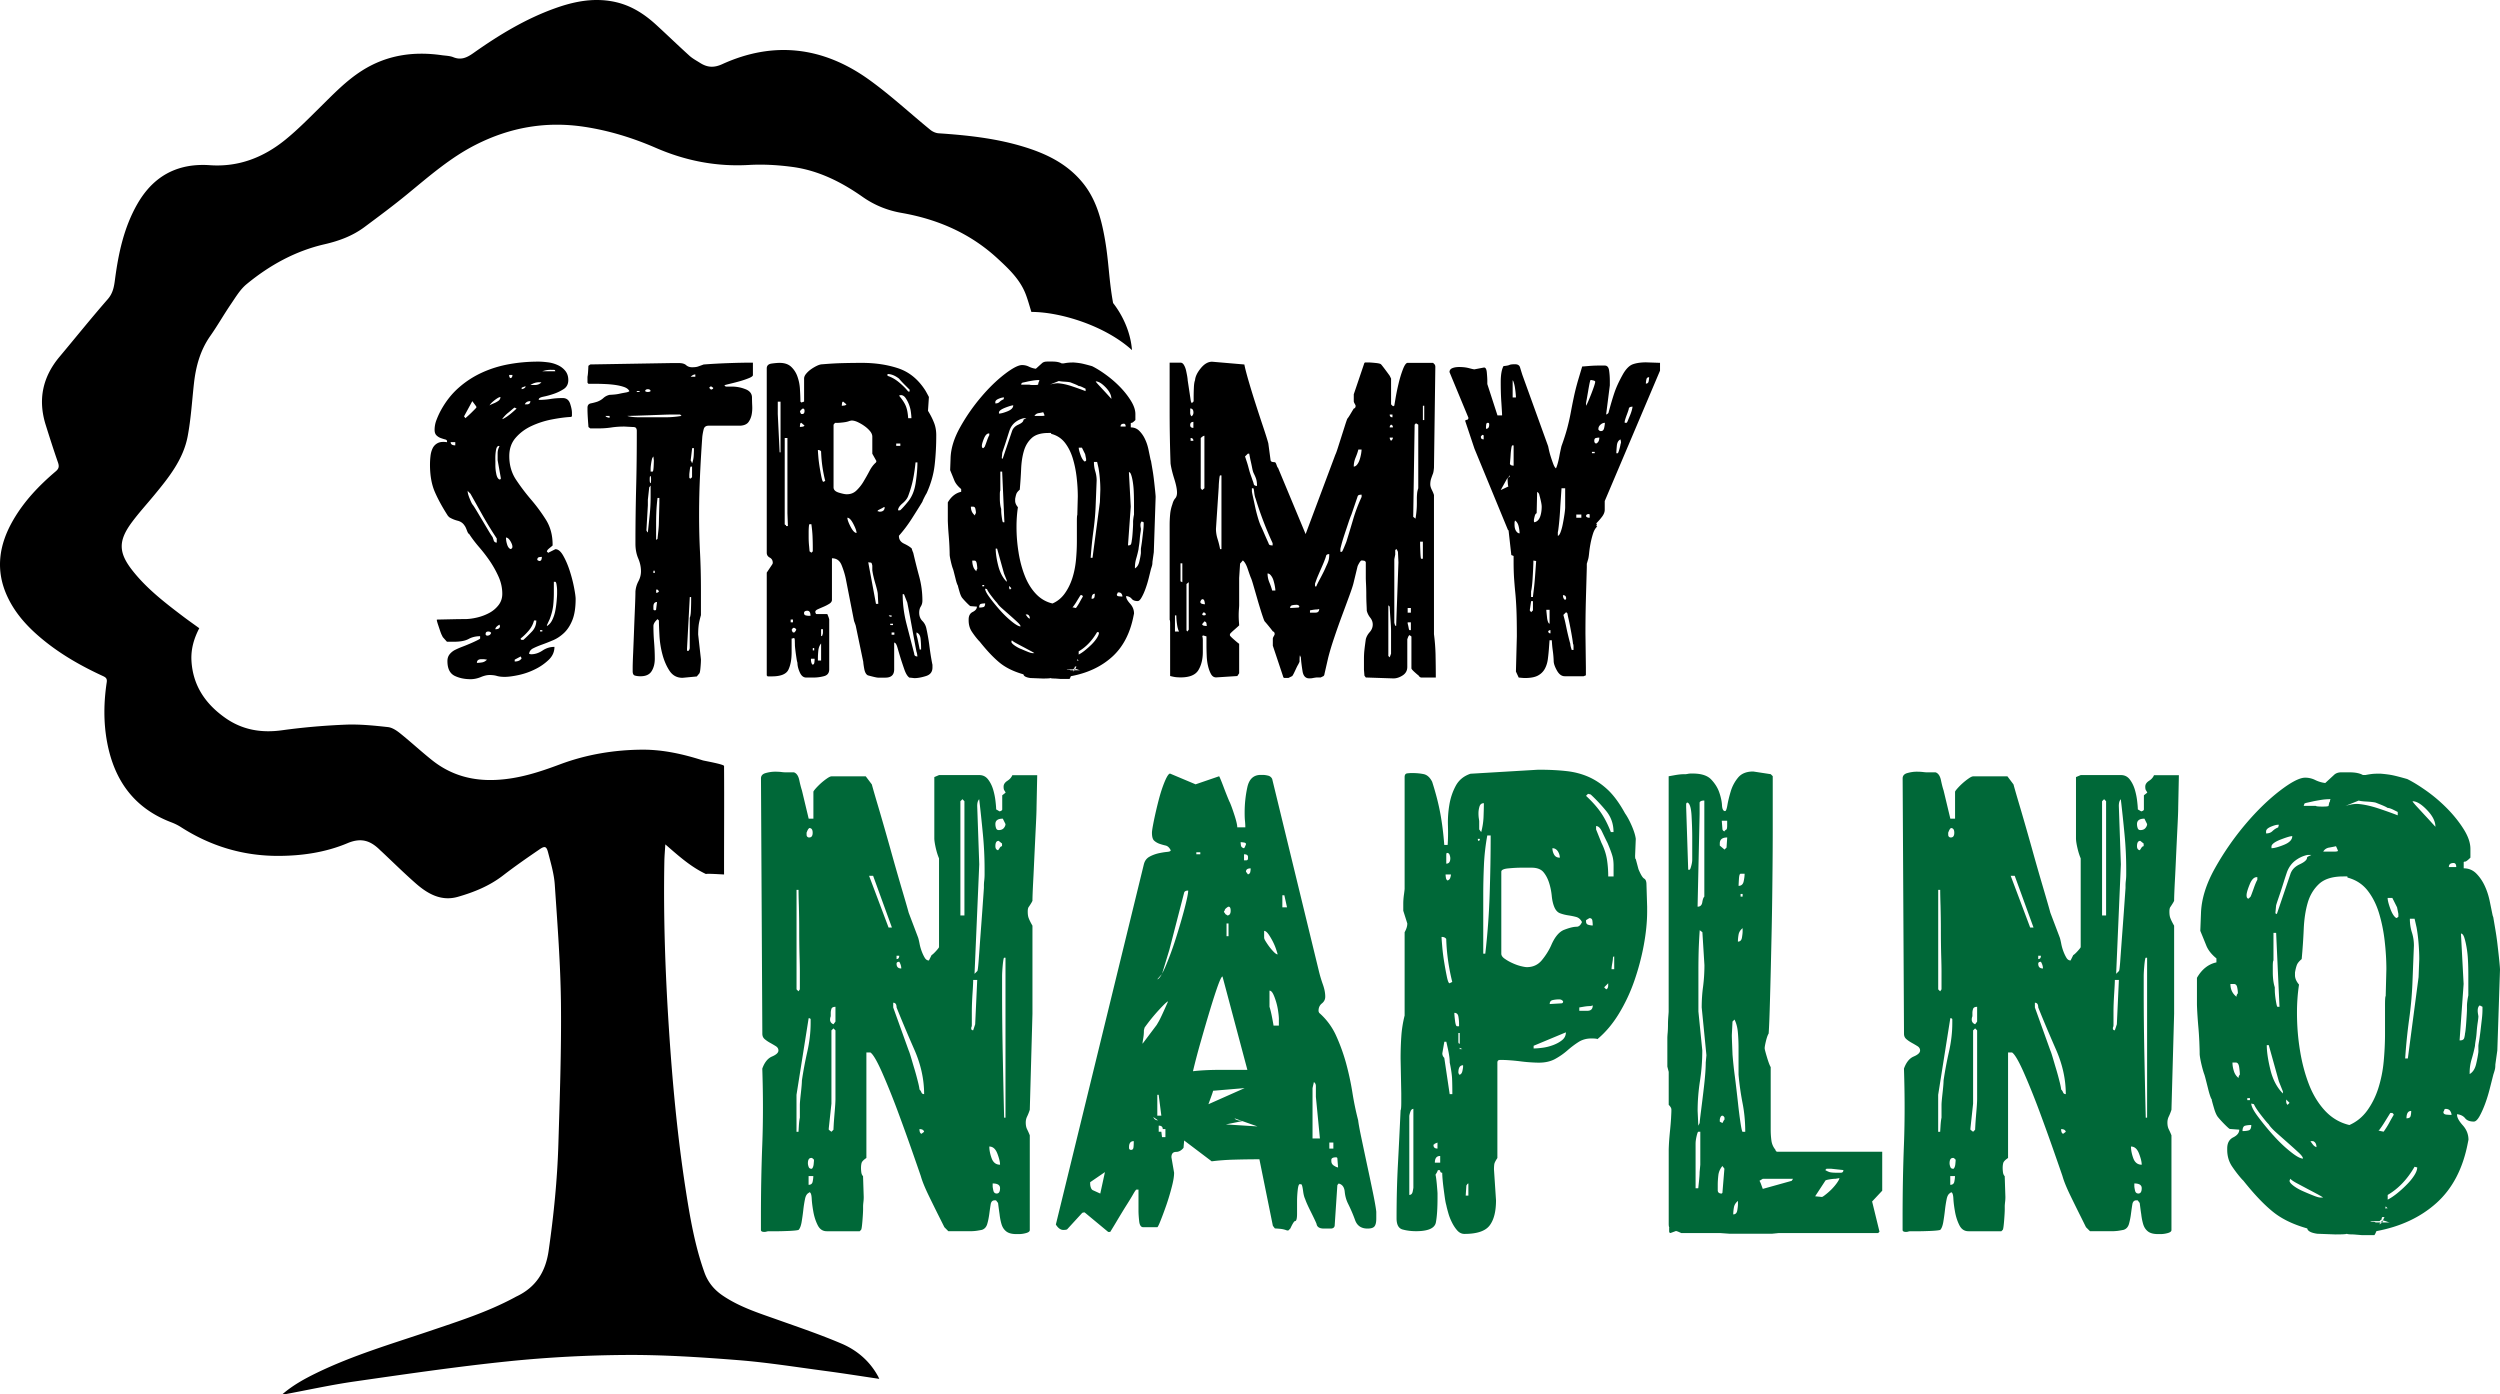
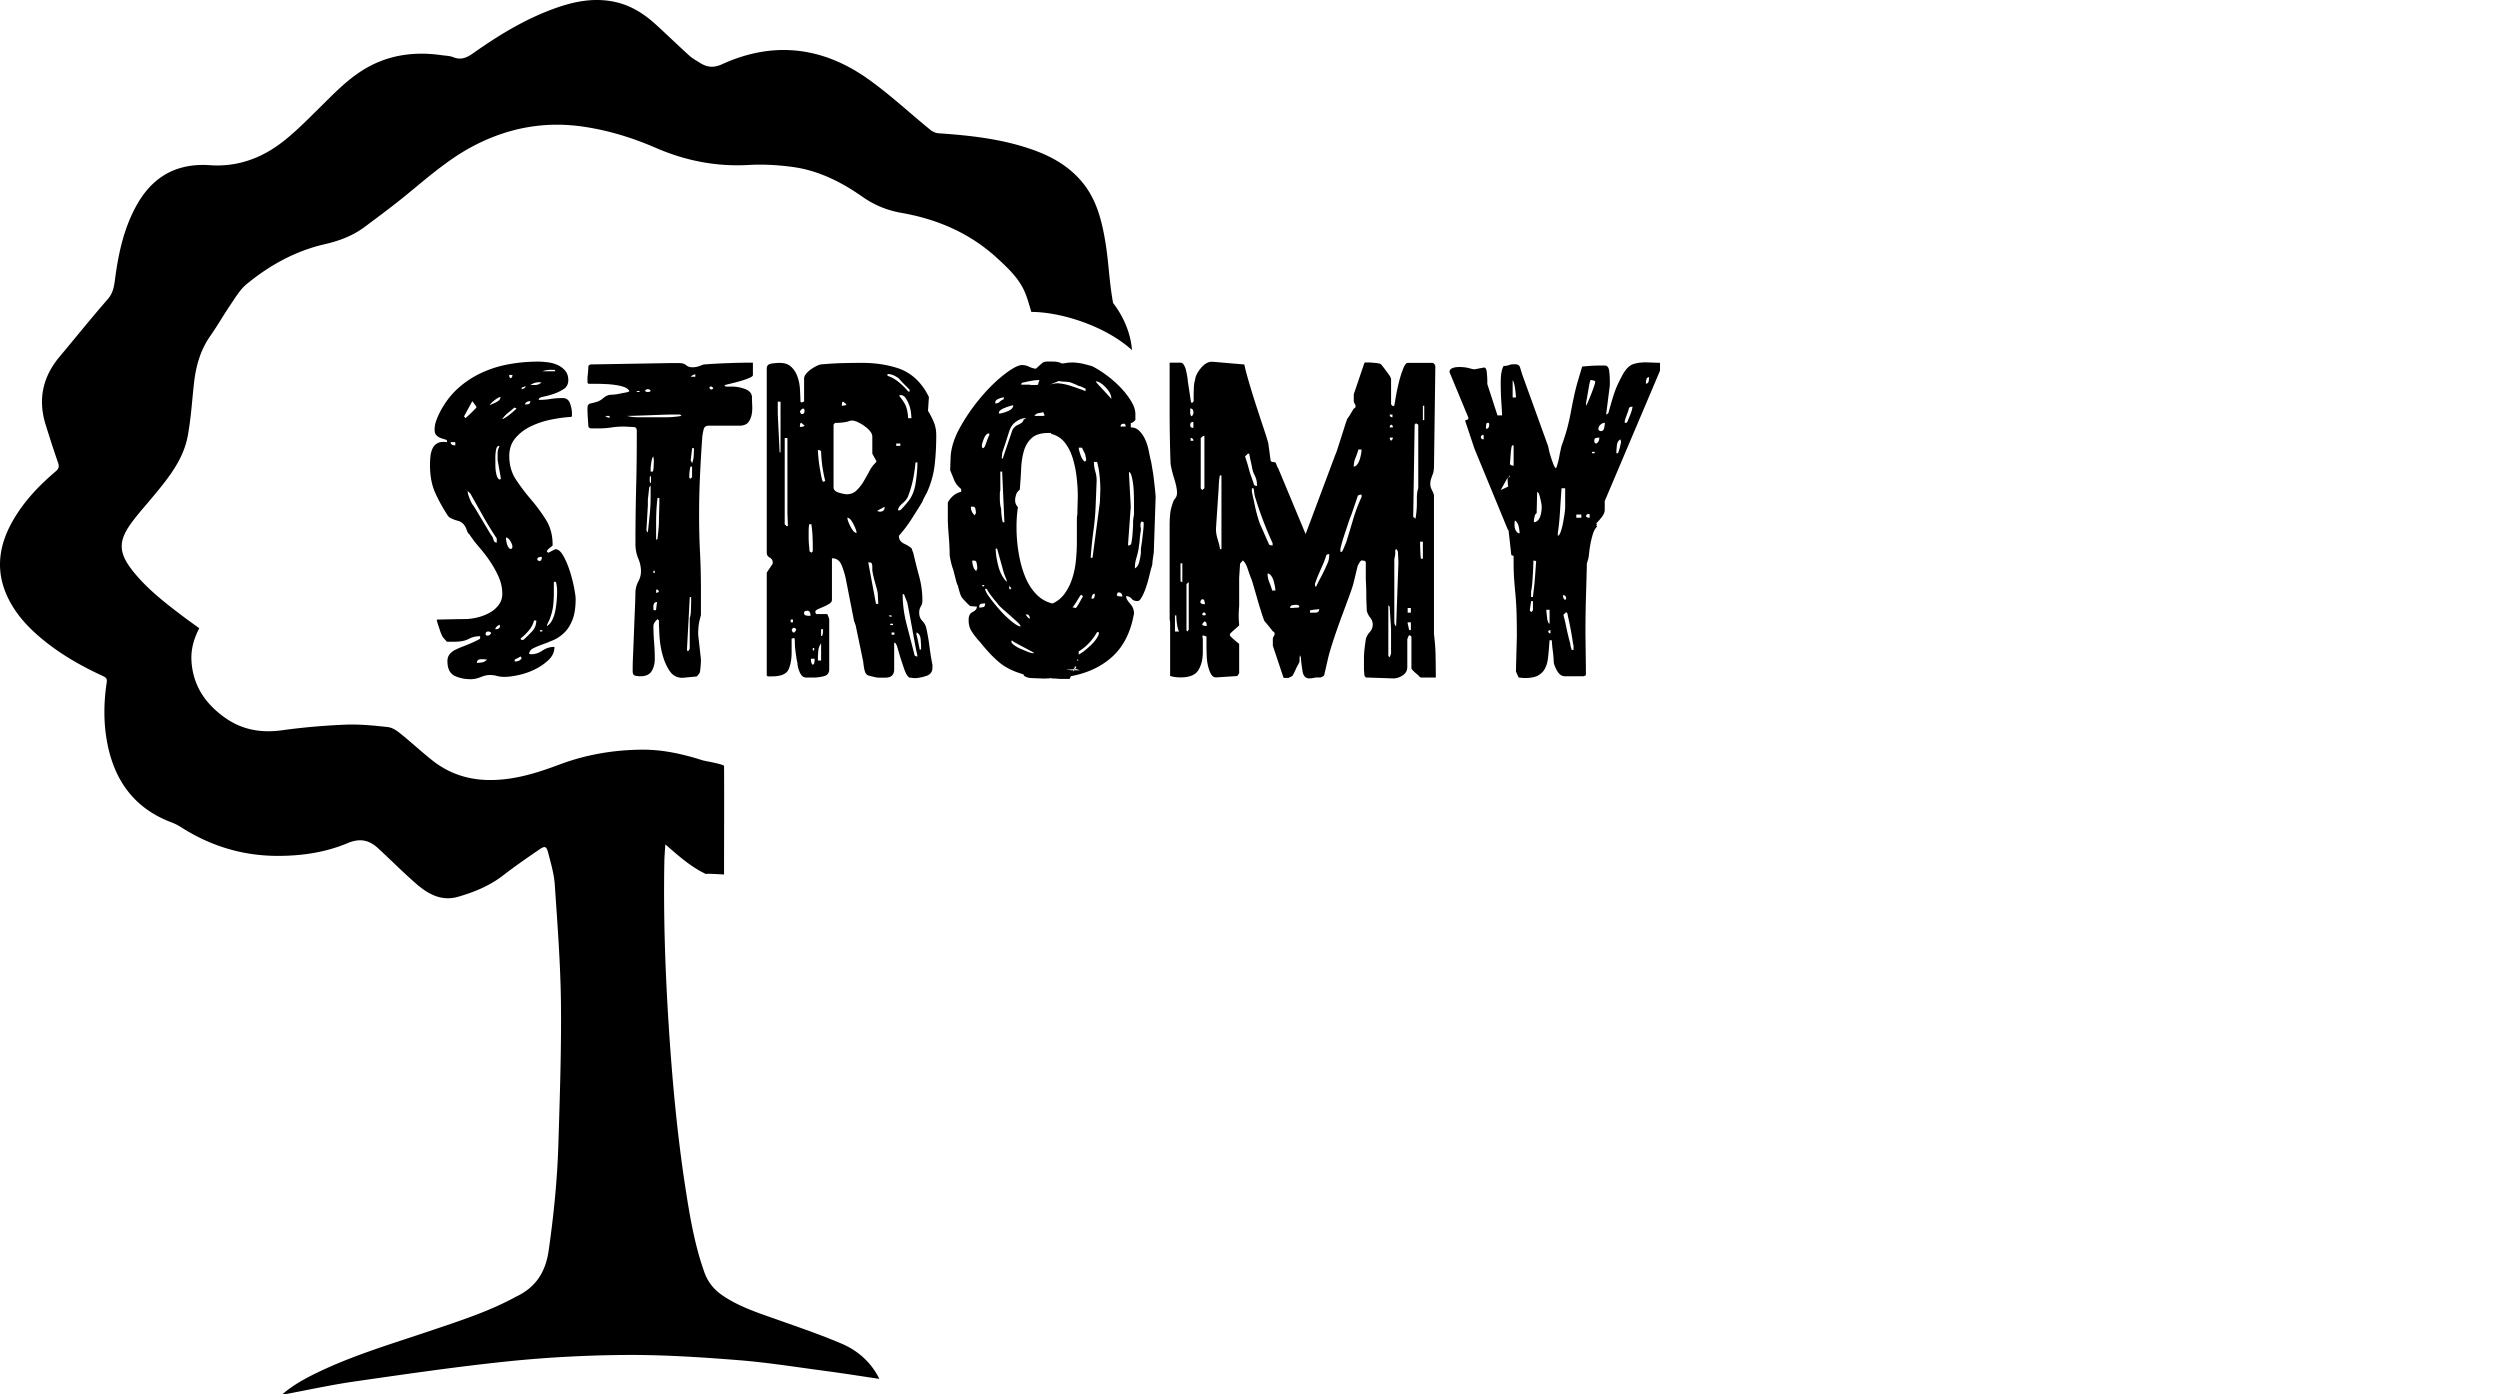
<svg xmlns="http://www.w3.org/2000/svg" xml:space="preserve" width="514.598" height="287.004" x="0" y="0" version="1.1">
  <path d="M123.719.02c-3.22-.154-6.36.573-9.442 1.675-6.09 2.18-11.558 5.5-16.808 9.21-1.33.94-2.53 1.53-4.16.87-.72-.29-1.572-.3-2.362-.41-5.86-.84-11.388-.04-16.468 3.2-3.26 2.08-5.892 4.85-8.612 7.53-2.31 2.28-4.6 4.611-7.11 6.651-4.49 3.65-9.618 5.67-15.538 5.26a19.01 19.01 0 0 0-3.772.09c-5.13.68-8.718 3.568-11.218 7.968-2.73 4.8-3.851 10.081-4.561 15.471-.19 1.47-.41 2.81-1.49 4.05-3.39 3.88-6.62 7.91-9.93 11.86-3.49 4.17-4.47 8.83-2.84 14.02.81 2.58 1.63 5.16 2.52 7.71.28.8.22 1.28-.46 1.85-3.43 2.91-6.51 6.14-8.77 10.06-2.94 5.09-3.72 10.35-1.12 15.84 1.74 3.67 4.48 6.52 7.61 9.03 3.68 2.96 7.76 5.25 12.04 7.22.6.28.85.54.74 1.27-.62 4.11-.681 8.23.079 12.32 1.46 7.85 5.56 13.6 13.22 16.5.71.27 1.4.61 2.03 1.02 6.04 3.87 12.65 5.87 19.8 5.89 4.96.01 9.89-.7 14.44-2.62 2.85-1.2 4.74-.49 6.66 1.39.13.14.28.26.42.39 2.31 2.17 4.571 4.401 6.951 6.491 2.46 2.16 5.25 3.75 8.66 2.78 3.33-.95 6.54-2.25 9.34-4.42 2.45-1.89 4.99-3.651 7.54-5.391 1.03-.7 1.38-.59 1.7.63.57 2.21 1.24 4.44 1.39 6.7.55 8.15 1.18 16.31 1.27 24.47.1 9.63-.24 19.26-.53 28.88-.22 7.37-.96 14.69-2.01 22-.63 4.34-2.62 7.47-6.56 9.36-.18.08-.34.18-.51.27-5.53 2.97-11.49 4.86-17.41 6.87-7.87 2.66-15.85 5.01-23.35 8.66-2.43 1.19-4.79 2.481-6.98 4.361.28 0 .39.02.5 0 4.79-.89 9.57-1.95 14.39-2.64 10.57-1.52 21.14-3.07 31.76-4.16a254.89 254.89 0 0 1 24.24-1.292c7.62-.04 15.259.46 22.869 1.06 6 .47 11.971 1.432 17.941 2.222 3.7.49 7.39 1.08 11.17 1.64-.14-.29-.22-.501-.35-.701-1.71-3.05-4.301-5.23-7.431-6.56-4.27-1.82-8.669-3.32-13.039-4.87-3.91-1.39-7.881-2.63-11.371-4.99-1.81-1.22-3.088-2.77-3.818-4.84-1.98-5.56-2.962-11.35-3.862-17.15-1.7-10.99-2.72-22.049-3.44-33.139-.74-11.4-1.139-22.82-.929-34.25.02-1.11.12-2.211.2-3.521 2.75 2.39 5.26 4.651 8.38 6.111.05-.16 3.71.11 3.71.08-.01-7.38.05-14.94 0-22.32 0-.36-4.06-1.06-4.38-1.16-4.09-1.31-8.27-2.242-12.57-2.202-5.75.05-11.4.992-16.8 3.012-4.22 1.58-8.43 2.96-13.02 3.2-5.02.27-9.45-.951-13.35-4.061-2.21-1.76-4.29-3.69-6.49-5.46-.74-.6-1.67-1.239-2.57-1.339-2.91-.32-5.85-.62-8.76-.5-4.38.18-8.76.56-13.1 1.16-4.26.58-8.14-.09-11.64-2.56-4.07-2.87-6.67-6.652-6.95-11.782-.13-2.38.52-4.58 1.61-6.67-1.25-.91-2.44-1.739-3.59-2.619-3.62-2.75-7.22-5.55-10.07-9.14-3.01-3.78-3.07-6.22-.18-10.1 1.41-1.9 3.01-3.65 4.52-5.48 3.03-3.67 6.04-7.4 6.94-12.21.67-3.56.88-7.19 1.28-10.79.39-3.54 1.289-6.87 3.379-9.84 1.49-2.12 2.77-4.39 4.23-6.53.99-1.45 1.92-3.04 3.24-4.12 4.73-3.9 10.041-6.83 16.051-8.21 2.99-.69 5.77-1.72 8.22-3.55 2.97-2.21 5.95-4.42 8.81-6.77 4.49-3.68 8.85-7.51 14.08-10.16 7.05-3.58 14.45-4.88 22.3-3.7 5.13.77 10.04 2.29 14.76 4.34 6.15 2.67 12.46 3.9 19.16 3.52 2.98-.17 6.03.01 9 .41 5.31.72 10.04 3.09 14.38 6.14 2.47 1.74 5.14 2.811 8.06 3.321 7.42 1.3 14.08 4.179 19.68 9.319 2.4 2.21 4.77 4.43 5.93 7.59.42 1.13.739 2.31 1.099 3.47 5.94 0 15.15 2.81 20.71 7.86-.44-5.68-3.88-9.63-3.89-9.7-.93-5.13-.848-8.69-1.808-13.82-.74-3.97-1.86-7.79-4.5-10.99-3.27-3.98-7.681-6.04-12.471-7.46-5.59-1.66-11.35-2.27-17.15-2.66-.58-.04-1.24-.34-1.7-.72-4.23-3.45-8.24-7.19-12.67-10.36-9.38-6.71-19.54-7.99-30.17-3.14-1.74.79-3.09.66-4.55-.27-.74-.47-1.54-.89-2.18-1.47-2.3-2.08-4.52-4.23-6.8-6.32-2.36-2.17-4.98-3.9-8.15-4.67a17.223 17.223 0 0 0-3.25-.465zm91.78 74.406c-.38 0-.702.09-.952.28l-1.328 1.198a4.6 4.6 0 0 1-1.422-.43c-.44-.22-.91-.33-1.42-.33-.76 0-1.949.622-3.559 1.852-1.61 1.24-3.23 2.8-4.84 4.7a38.588 38.588 0 0 0-4.32 6.208c-1.26 2.24-1.93 4.38-1.99 6.4l-.09 2.471c.31.76.6 1.46.85 2.09.25.63.73 1.231 1.42 1.801v.568c-1.14.25-2.05.982-2.75 2.182v3.7c0 .19.02.589.05 1.189.03.6.08 1.26.14 1.99.06.72.11 1.43.14 2.13.03.69.05 1.23.05 1.61v.1c0 .25.08.72.24 1.42.16.7.3 1.201.43 1.521.07.19.15.47.24.85l.29 1.138c.09.38.179.72.279 1 .1.28.18.462.24.522v.09c.06.26.17.65.33 1.19.16.54.33.939.52 1.189.26.31.59.68 1 1.09.41.41.65.62.71.62l1.33.1c0 .44-.279.81-.849 1.09s-.85.8-.85 1.56v.19c0 .88.219 1.66.659 2.32.44.66.912 1.28 1.422 1.85l.19.19c1.46 1.84 2.82 3.28 4.08 4.32 1.26 1.04 2.909 1.85 4.929 2.42.06.38.53.63 1.42.76l2.56.101c1.01 0 1.55-.042 1.61-.102.06.07.379.102.949.102l1.14.09h1.801c.06-.06.15-.25.28-.57 3.42-.63 6.25-1.96 8.49-3.98s3.71-4.84 4.41-8.44l.1-.471c0-.76-.27-1.44-.81-2.04-.54-.6-.81-1.09-.81-1.47v-.1c.51.06.89.25 1.14.57.25.31.66.47 1.23.47.26 0 .53-.25.81-.76.29-.5.559-1.099.809-1.799.25-.69.47-1.422.66-2.182l.47-1.898c.13-.38.211-.65.241-.81.03-.16.05-.372.05-.622l.28-1.988.379-11.38c0-.19-.04-.601-.1-1.231-.07-.63-.14-1.36-.24-2.18-.09-.82-.2-1.59-.33-2.32-.12-.73-.22-1.28-.28-1.66l-.099-.28c-.13-.64-.27-1.33-.43-2.09-.16-.75-.39-1.47-.71-2.13a5.902 5.902 0 0 0-1.18-1.71c-.47-.47-1.06-.71-1.75-.71v-.85c0-.06.06-.09.19-.09s.379-.19.759-.57v-1.23c0-.82-.298-1.72-.898-2.7-.6-.98-1.34-1.93-2.23-2.85-.88-.91-1.852-1.75-2.892-2.51-1.04-.76-2-1.36-2.89-1.8-.88-.25-1.548-.42-1.988-.52-.44-.1-1.041-.18-1.801-.24-.51 0-.91.021-1.19.051-.28.03-.58.079-.9.139h-.38c-.45-.25-1.08-.38-1.9-.38h-1.14zm-104.69.01c-2.03 0-4.02.17-5.98.52-1.96.35-3.812.92-5.552 1.71-1.74.79-3.339 1.81-4.789 3.08-1.46 1.27-2.69 2.819-3.7 4.649-.31.56-.62 1.21-.9 1.94a5.661 5.661 0 0 0-.431 2.13c0 .51.13.89.38 1.14.25.25.551.44.901.57.35.12.65.22.9.28.25.06.38.19.38.38v.19c-.82-.13-1.47-.06-1.94.19s-.82.62-1.04 1.09c-.22.47-.37 1.011-.43 1.611-.07.6-.1 1.18-.1 1.75 0 2.22.34 4.08 1 5.6.66 1.52 1.559 3.16 2.699 4.93l.281.279c.51.31 1.08.55 1.71.71.63.16 1.1.49 1.42 1 .12.13.28.44.47.95.19.51.34.76.47.76.57.88 1.25 1.78 2.04 2.7.79.91 1.54 1.88 2.23 2.89.69 1.02 1.289 2.09 1.799 3.23.51 1.14.762 2.31.762 3.51 0 .88-.252 1.66-.762 2.32-.51.66-1.138 1.2-1.898 1.61-.76.41-1.59.73-2.51.95-.92.22-1.792.33-2.612.33H94.47l-4.551.1v.19c.06.25.15.57.28.95l.38 1.14c.13.38.249.7.379.95l.191.38.85.95h1.42c1.33 0 2.339-.19 3.039-.57.69-.38 1.481-.57 2.371-.57v.47c0 .06-.3.24-.9.52-.6.29-1.061.49-1.381.62-.44.19-.91.38-1.42.57-.5.19-.98.4-1.42.62a3.44 3.44 0 0 0-1.139.9c-.31.38-.47.851-.47 1.421 0 1.52.479 2.51 1.449 3.02.95.47 2.06.709 3.32.709.7 0 1.39-.15 2.09-.43.69-.29 1.29-.43 1.8-.43.57 0 1.08.06 1.52.19.44.13.982.191 1.612.191.76 0 1.718-.13 2.888-.38 1.17-.26 2.301-.65 3.371-1.19a10.977 10.977 0 0 0 2.8-1.942c.79-.76 1.179-1.65 1.179-2.66-.89 0-1.709.252-2.469.762-.76.51-1.55.76-2.37.76l-.38-.09c.06-.51.34-.89.85-1.14.5-.25 1.11-.51 1.8-.76.7-.25 1.46-.55 2.28-.9.83-.35 1.58-.86 2.28-1.52.7-.67 1.27-1.55 1.71-2.66.44-1.11.66-2.55.66-4.32 0-.44-.11-1.23-.33-2.37-.22-1.14-.52-2.29-.9-3.46s-.82-2.191-1.33-3.081c-.5-.89-1.04-1.33-1.61-1.33l-1.521.76c0-.06-.039-.13-.139-.19s-.11-.13-.05-.19c0-.13.169-.34.519-.62.35-.28.561-.46.621-.52v-.19c0-1.96-.47-3.67-1.38-5.12a35 35 0 0 0-3.08-4.17 42.786 42.786 0 0 1-3.081-4.08c-.92-1.39-1.379-3.01-1.379-4.84 0-1.51.44-2.78 1.33-3.79.88-1.01 1.97-1.82 3.27-2.42 1.3-.6 2.68-1.05 4.13-1.33 1.45-.28 2.75-.459 3.89-.519.18 0 .28-.091.28-.281v-.57c0-.51-.13-1.139-.38-1.899-.26-.76-.76-1.14-1.52-1.14-.88 0-1.72.059-2.51.189-.79.13-1.6.19-2.42.19v-.09c0-.25.32-.44.95-.57.64-.13 1.33-.31 2.09-.57a9.38 9.38 0 0 0 2.09-1c.63-.41.95-1.03.95-1.85 0-.76-.21-1.39-.62-1.9-.41-.51-.94-.91-1.57-1.19a6.844 6.844 0 0 0-2.04-.569c-.72-.09-1.37-.14-1.94-.14zm138.69.02c-.82 0-1.591.44-2.321 1.33-.73.89-1.13 1.71-1.19 2.47-.13.32-.21.82-.24 1.52-.03.69-.05 1.36-.05 1.99v.85l-.38.38-.191-.38-.658-4.36c0-.19-.042-.472-.102-.852-.07-.38-.15-.78-.24-1.19-.1-.41-.24-.769-.43-1.089-.19-.31-.41-.47-.66-.47h-2.28v10.341a304.494 304.494 0 0 0 .19 10.43c.13.89.38 1.929.76 3.129.38 1.21.57 2.15.57 2.85 0 .51-.129.91-.379 1.19-.25.29-.44.68-.57 1.19-.25.69-.41 1.401-.47 2.131-.07.73-.1 1.469-.1 2.229v19.44c.07.06.1.34.1.85V139.146c.5.13.9.21 1.18.24.29.03.62.05 1 .05 1.83 0 3.05-.509 3.65-1.519.6-1.01.9-2.251.9-3.701v-2.37c0-.44-.04-.7-.1-.76 0-.18.06-.28.19-.28l.66.191v1.899c0 .64.02 1.33.05 2.09.03.75.12 1.47.28 2.13.16.66.37 1.22.62 1.66.25.44.6.66 1.04.66l4.36-.28.38-.57v-6.07c-.13-.07-.46-.34-1-.81-.54-.47-.84-.77-.9-.9v-.28c.06-.13.36-.43.9-.9.54-.47.87-.77 1-.9 0-.13-.02-.38-.05-.76a16.91 16.91 0 0 1 0-2.56c.03-.38.05-.66.05-.85v-5.6l.19-2.94.57-.66c.38.31.72.9 1 1.75.29.85.49 1.43.62 1.75.13.26.32.82.57 1.71.26.89.53 1.82.81 2.8.28.98.57 1.911.85 2.801.29.89.489 1.459.619 1.709.12.13.411.46.851 1s.72.9.85 1.09c.25.06.379.25.379.57 0 .07-.06.21-.19.43s-.189.39-.189.52v1.42l2.09 6.261c.06.25.15.379.28.379h.85l.76-.379c.13-.13.33-.51.62-1.14.29-.63.49-1.041.62-1.231l.28-.57c0-.89.04-1.33.1-1.33l.05.14c.03.09.08.2.14.33v.19c.06.76.17 1.631.33 2.611.16.98.62 1.469 1.38 1.469.31 0 .53-.02.66-.05.12-.03.41-.08.85-.14h.85l.57-.279c.13-.13.19-.25.19-.38l.759-3.321c.32-1.27.741-2.69 1.281-4.27.53-1.58 1.07-3.1 1.61-4.55.54-1.45 1.03-2.779 1.47-3.979.44-1.2.72-2.05.85-2.56l.85-3.51c.06-.19.19-.44.38-.76.19-.31.34-.47.47-.47.12 0 .28.02.47.05.19.03.32.14.38.33v3.229c0 .26.02.7.05 1.33.03.63.05 1.29.05 1.99 0 .76.02 1.46.05 2.09.03.63.05 1.08.05 1.33.13.5.359.98.709 1.42.35.44.521.91.521 1.42 0 .56-.21 1.09-.62 1.56-.42.47-.68.96-.81 1.47-.12.88-.22 1.61-.28 2.18-.07.57-.1 1.23-.1 1.99v2.09l.1 1.231.28.38 5.69.189c.63 0 1.27-.21 1.9-.62.63-.41.95-.99.95-1.75v-5.69l.14-.38c.09-.25.2-.41.33-.47l.38.28v6.55c0 .12.19.36.57.71.38.35.699.62.949.81 0 .07.061.141.191.241.12.09.22.139.28.139h3.029c0-1.52-.019-3.02-.049-4.51a40.14 40.14 0 0 0-.33-4.41v-28.65c-.07-.25-.21-.6-.43-1.04-.22-.44-.33-.82-.33-1.14 0-.44.06-.85.19-1.23s.25-.72.38-1.04c.06-.19.11-.43.14-.71l.05-.43.28-20.77c0-.25-.06-.44-.19-.57l-.28-.28h-5.22c-.32 0-.65.46-1 1.38-.35.92-.65 1.92-.9 2.99-.26 1.08-.46 2.09-.62 3.04l-.24 1.42a.2.2 0 0 0-.14.05l-.05.05a.2.2 0 0 1-.14-.05l-.05-.05-.28-.28v-5.31l-.28-.57c-.13-.19-.43-.6-.9-1.23-.47-.63-.77-1.01-.9-1.14-.13-.12-.52-.22-1.19-.28-.66-.07-1.15-.1-1.47-.1h-.57c-.12 0-.22.13-.28.38l-2.09 6.17v1.421c0 .12.06.3.19.52.13.22.19.37.19.43 0 .32-.13.51-.38.57-.12.19-.34.55-.66 1.09s-.54.87-.67 1c-.13.32-.3.82-.52 1.52-.22.7-.46 1.44-.71 2.23-.25.79-.49 1.53-.71 2.23-.22.69-.39 1.17-.52 1.42l-6.12 16.35-5.69-13.66c-.07 0-.16-.19-.29-.57-.13-.38-.25-.571-.38-.571-.12 0-.28-.02-.47-.05a.45.45 0 0 1-.38-.33l-.47-3.509c-.19-.7-.53-1.8-1.04-3.32-.51-1.52-1.031-3.111-1.571-4.791a171.66 171.66 0 0 1-1.469-4.79c-.44-1.52-.72-2.62-.85-3.32l-6.64-.57zm89.349.13c-1.07 0-1.97.129-2.7.379-.73.25-1.41.92-2.04 1.99-.82 1.46-1.42 2.75-1.8 3.89-.38 1.13-.79 2.53-1.23 4.17-.19.19-.32.28-.38.28h-.09l.76-5.98v-.85c0-.69-.04-1.4-.14-2.13-.09-.73-.39-1.089-.9-1.089h-1.33c-.57 0-1.23.03-1.99.09-.76.07-1.2.1-1.33.1l-.85 2.85c-.38 1.32-.68 2.529-.9 3.599-.23 1.07-.43 2.12-.62 3.13-.19 1.01-.43 2.06-.71 3.13-.29 1.08-.68 2.31-1.19 3.7l-.14.62c-.09.42-.19.87-.28 1.38-.09.51-.2 1-.33 1.47s-.25.84-.38 1.09c-.19-.13-.381-.44-.571-.95-.19-.51-.36-1.01-.52-1.52-.16-.5-.278-.98-.378-1.42l-.141-.66-5.31-14.7c-.18-.57-.34-1.08-.47-1.52-.12-.44-.47-.66-1.04-.66-.57 0-.951.05-1.141.14-.19.1-.598.18-1.228.24-.38.7-.57 1.8-.57 3.32 0 1.46.038 2.88.138 4.27.09 1.4.14 2.221.14 2.471v.09h-.949l-2.09-6.451v-.66c0-.45-.041-1.01-.101-1.71-.06-.69-.248-1.04-.568-1.04l-1.99.38c-.13 0-.49-.08-1.09-.24-.6-.16-1.282-.24-2.042-.24-.57 0-1.04.08-1.42.24-.38.16-.57.43-.57.81l3.89 9.39c0 .26-.11.401-.33.431-.22.03-.33.108-.33.238l1.901 5.692 6.92 16.789h.1l.57 5.12.14.05c.09.03.2.08.33.14v1.14c0 1.39.04 2.54.1 3.46.07.92.14 1.87.24 2.85.1.98.18 2.15.24 3.51.06 1.36.09 3.21.09 5.55l-.19 7.28.57 1.23.519.05c.35.03.58.05.71.05 1.2 0 2.12-.17 2.75-.52.63-.34 1.1-.82 1.42-1.42.32-.6.53-1.3.62-2.09.1-.79.18-1.62.24-2.51l.09-1.23h.47c0 .13.022.4.052.81.03.41.078.84.138 1.28a20.857 20.857 0 0 1 .192 2.18c0 .5.22 1.15.66 1.94.44.79.98 1.19 1.61 1.19h3.89l.469-.19v-1.61l-.09-7.02c0-2.34.03-4.639.09-6.879.06-2.25.129-4.481.189-6.691v-.76l.281-.95c.06-.19.13-.59.19-1.19s.149-1.24.279-1.94c.13-.7.301-1.39.521-2.09.22-.7.519-1.2.899-1.52-.13 0-.19-.059-.19-.189l.1-.281c0-.07-.06-.1-.19-.1.51-.51.93-1 1.28-1.47.35-.48.521-.94.521-1.38v-1.8l11.38-26.84v-1.61l-2.85-.1zm-183.87.059c-1.7 0-3.39.041-5.07.101-1.67.06-3.36.15-5.07.28-.51.19-.9.33-1.19.43-.28.09-.67.14-1.18.14-.5 0-.91-.15-1.23-.43-.32-.29-.82-.432-1.52-.432h-1.52l-16.7.282-.38.279c0 .06-.02.381-.05.951-.03.57-.08 1.01-.14 1.33V78.715c0 .06.06.151.19.281h1.33c.57 0 1.23.019 1.99.049.76.03 1.48.09 2.18.19.7.1 1.31.241 1.85.431s.9.47 1.09.85c-.13.12-.381.219-.761.279-.38.07-.789.14-1.229.24-.44.1-.87.16-1.28.19-.41.03-.68.05-.81.05-.51.12-.93.34-1.28.66s-.77.57-1.28.76c-.38.12-.81.24-1.28.33-.47.09-.71.39-.71.9v.47c0 .32.02.78.05 1.38.04.6.07 1.091.1 1.471.03.38.049.598.049.658l.38.282h1.61c.95 0 1.851-.06 2.701-.19.85-.13 1.75-.191 2.7-.191l1.71.09c.38 0 .61.08.71.24.09.16.14.33.14.52v.38c0 3.98-.04 7.82-.14 11.52-.09 3.7-.141 7.48-.141 11.34 0 1.14.19 2.15.57 3.04.38.89.57 1.77.57 2.66 0 .7-.169 1.38-.519 2.04-.35.66-.561 1.37-.621 2.13 0 .57-.03 1.59-.09 3.08-.06 1.48-.13 3.06-.19 4.74-.06 1.68-.129 3.27-.189 4.79-.07 1.52-.1 2.56-.1 3.13v.661c0 .51.15.808.47.898.32.09.7.141 1.14.141 1.08 0 1.84-.339 2.28-1.039.44-.69.66-1.55.66-2.56 0-1.14-.05-2.262-.14-3.372-.09-1.11-.14-2.229-.14-3.369 0-.44.28-.91.85-1.42l.279.28c0 .7.041 1.71.111 3.07.07 1.33.27 2.64.62 3.94.35 1.3.84 2.42 1.47 3.37.64.95 1.52 1.42 2.66 1.42l2.94-.279.47-.57c.12-.07.22-.462.28-1.192.07-.72.1-1.31.1-1.75l-.571-5.119c0-.76.042-1.39.102-1.9.06-.51.218-1.2.468-2.09v-5.22c0-2.66-.06-5.23-.19-7.73s-.189-5.07-.189-7.73.06-5.33.19-8.02c.12-2.69.28-5.36.47-8.02.06-.51.15-1.01.28-1.52.12-.51.469-.76 1.039-.76h6.55c.76-.06 1.29-.299 1.61-.709.31-.41.53-.9.66-1.47.12-.57.17-1.19.14-1.85-.03-.66-.05-1.24-.05-1.75 0-.82-.459-1.4-1.379-1.75a7.48 7.48 0 0 0-2.701-.52h-1.33l-.28-.281c.19-.06.61-.17 1.28-.33.66-.16 1.33-.33 1.99-.52.66-.19 1.261-.399 1.801-.619.54-.22.81-.43.81-.62v-2.561zm5.51.05c-.44 0-1 .05-1.66.14-.67.1-1 .43-1 1v37.94c0 .45.21.78.62 1 .41.22.62.58.62 1.09 0 .06-.02.13-.05.19l-.05.1-1.14 1.71v21.17l.19.19h.85c1.84 0 2.98-.46 3.42-1.38.44-.92.66-2.11.66-3.56v-2.85c.12 0 .22-.02.28-.05.06-.03.13-.05.19-.05.13 0 .19.221.19.661 0 .19.019.489.019.879.03.41.08.86.14 1.33.06.48.13.92.19 1.33.06.41.131.71.191.9 0 .56.15 1.21.47 1.94.32.73.76 1.09 1.33 1.09h1.52c.69 0 1.4-.09 2.13-.28.73-.19 1.09-.66 1.09-1.42v-10.24c0-.06-.04-.19-.1-.38-.06-.19-.13-.34-.19-.47 0-.18-.1-.28-.29-.28h-1.99c-.13 0-.19-.03-.19-.09 0-.13-.04-.19-.1-.19v-.19c0-.19.17-.36.52-.52.35-.16.75-.33 1.19-.52.45-.19.84-.4 1.19-.62.35-.23.52-.49.52-.81v-8.539c.95 0 1.61.47 1.99 1.42.38.95.66 1.86.85 2.75l1.709 8.728.191.522c.13.35.19.56.19.62l1.52 7.3c0 .19.06.649.19 1.379s.38 1.19.76 1.38c1.14.31 1.84.47 2.09.47h1.52c1.2 0 1.8-.57 1.8-1.71v-5.5c.26 0 .48.34.67 1 .19.67.41 1.41.66 2.23.26.82.53 1.63.81 2.42.29.79.62 1.31 1 1.56.13 0 .32.02.57.05.25.03.41.05.47.05.69 0 1.48-.15 2.37-.43.89-.28 1.33-.86 1.33-1.75v-.57c-.06-.25-.15-.74-.28-1.47-.12-.73-.23-1.47-.33-2.23-.09-.76-.2-1.48-.33-2.18-.12-.69-.22-1.17-.28-1.42-.12-.7-.41-1.269-.85-1.709-.44-.45-.661-1.01-.661-1.71 0-.51.11-.93.33-1.28.22-.35.33-.751.33-1.191 0-1.71-.22-3.369-.66-4.979-.44-1.62-.848-3.25-1.228-4.89-.06-.12-.122-.281-.192-.471-.07-.19-.1-.32-.1-.38-.31-.32-.83-.65-1.56-1-.73-.34-1.09-.86-1.09-1.56v-.09c.95-1.07 1.821-2.23 2.611-3.46.79-1.24 1.539-2.42 2.229-3.56 0-.06.11-.319.33-.759.22-.44.392-.761.522-.951.89-1.96 1.44-3.9 1.66-5.83.22-1.93.33-3.97.33-6.12 0-.95-.15-1.82-.47-2.61-.31-.79-.721-1.6-1.231-2.42l.189-2.85-.33-.62c-.22-.41-.39-.71-.52-.9-1.46-2.21-3.298-3.68-5.548-4.41-2.24-.73-4.692-1.09-7.352-1.09-1.39 0-2.718.021-3.978.051-1.26.03-2.65.108-4.17.238-.32 0-.68.092-1.09.282-.41.19-.82.429-1.23.709-.41.29-.752.6-1.042.95-.29.35-.43.68-.43 1v4.741l-.57.19-.19-.19c0-.82-.039-1.691-.099-2.611a9.085 9.085 0 0 0-.52-2.559 4.995 4.995 0 0 0-1.28-1.99c-.57-.54-1.36-.81-2.37-.81zm-47.05 1.43v.01h.57c.18 0 .28.091.28.281h-2.661c.45-.13.78-.21 1-.24.22-.03.49-.051.81-.051zm69.25.86c.76 0 1.55.32 2.37.95.25.32.68.78 1.28 1.38l.9.9v.38h-.29c-.51-.64-1.141-1.27-1.901-1.9-.76-.63-1.55-1.08-2.37-1.33h.01v-.38zm-39.561.091v.469h-.95c.32-.31.63-.469.95-.469zm-38.318.1h.67c0 .38-.131.6-.381.66-.19-.06-.29-.28-.29-.66zm234.648.469c0 .25-.04.541-.1.851-.06.31-.25.469-.57.469 0-.25.042-.53.102-.85.06-.31.248-.47.568-.47zm-12.049.57c.13 0 .32.04.57.1.25.06.38.15.38.28 0 .13-.081.431-.231.901a44.413 44.413 0 0 1-1.229 3.17c-.22.5-.37.79-.43.85v-.471c0-.06.04-.34.14-.85.09-.5.18-1.04.28-1.61.09-.56.19-1.09.28-1.56.1-.48.18-.75.24-.81zm-113.43.01c-.07.06-.101.22-.101.47 0-.13-.019-.16-.049-.1-.03.06-.08.251-.14.571-.06.06-.34.09-.85.09-.57 0-.89-.03-.95-.09v.01h-1.7l.1-.281c0-.06.15-.13.47-.19.31-.06.6-.13.85-.19.7-.13 1.18-.21 1.47-.24.28-.03.58-.05.9-.05zm97.39.08c.07 0 .14.15.24.47.1.32.18.68.24 1.09.06.41.11.79.14 1.14.03.35.05.56.05.62v.19h-.671v-3.51zm-93.411.12c.19.06.57.11 1.14.14.57.03.981.08 1.231.14l.71.28c.48.19.81.34 1 .47.19 0 .47.09.85.28l.569.28v.5c-.82-.32-1.759-.65-2.799-1s-2-.56-2.89-.62c-.32 0-.63.041-.95.101-.32.06-.57.13-.76.19l1.899-.76zm7.59.08c.57 0 1.25.41 2.04 1.23.79.82 1.18 1.61 1.18 2.37l-.47-.52c-.32-.35-.68-.75-1.09-1.19a290.2 290.2 0 0 1-1.139-1.229c-.35-.38-.521-.6-.521-.66zm-114.568.18h.468c-.31.38-.79.57-1.42.57h-.85c.57-.38 1.172-.57 1.802-.57zm-2.942.86h.192c-.13.31-.422.5-.852.56v-.279c.06-.06.28-.151.66-.281zm38.201.01h.19l.38.28c0 .18-.09.28-.28.28l-.09.09a.2.2 0 0 1-.141-.05l-.049-.05-.28-.279.27-.271zm-12.88.56c.32 0 .51.131.57.381-.13.13-.32.19-.57.19-.25 0-.44-.06-.57-.19.06-.26.25-.38.57-.38zm-2.28.381h.57v.19h-.57v-.19zm54.34.83c.38 0 .72.21 1 .62.28.42.519.87.709 1.38.19.51.32 1.029.38 1.569.07.54.1.94.1 1.19h-.67c-.06-1.02-.218-1.84-.468-2.47-.25-.63-.722-1.36-1.422-2.18l.371-.109zm-82.41.399c0 .31-.131.57-.381.76-.26.19-.529.34-.809.47-.29.12-.54.23-.76.33-.162.074-.244.134-.287.186.096-.243.392-.57.907-.987.64-.51 1.08-.76 1.33-.76zm103.57.09h.1l-.1.38c-.32.13-.59.3-.81.52-.22.23-.521.34-.891.32v-.28c0-.25.22-.47.66-.66.44-.19.791-.28 1.041-.28zm-109.36.761.43.569c.29.38.43.59.43.66 0 .07-.11.21-.33.43l-.71.71c-.25.25-.51.49-.76.71-.25.22-.41.37-.47.43l-.29-.38 1.7-3.129zm11.95 0c0 .44-.25.668-.76.658h-.38c.19-.44.57-.658 1.14-.658zm50.93.1h.57v10.43h-.19l-.38-7.872v-2.558zm13.47 0 .66.558c-.07.13-.211.21-.431.24s-.39.051-.52.051c0-.12.021-.3.051-.52.03-.22.11-.33.24-.33zm35 .76c0 .5-.39.91-1.18 1.23-.8.32-1.381.469-1.761.469v-.28c.07-.32.51-.63 1.33-.95.82-.31 1.361-.47 1.611-.47zm84.32.09h.28v2.939h-.28v-2.94zm43.15.189c0 .13-.05.36-.14.72-.1.35-.22.71-.38 1.09-.16.38-.3.72-.43 1.04-.12.31-.22.47-.28.47h-.38v-.28c.06-.32.22-.81.47-1.47.25-.67.38-1.06.38-1.19.06-.25.32-.38.76-.38zm-230.09.19.39.2c-.06.06-.24.221-.52.471-.28.25-.58.51-.9.76-.32.25-.63.47-.95.66-.32.19-.51.28-.57.28 0-.06.13-.24.38-.52.25-.29.529-.56.849-.81.31-.25.602-.492.852-.712.25-.22.408-.33.468-.33zm139.05.18c.44 0 .66.28.66.85 0 .32-.13.57-.38.76-.13-.12-.19-.219-.19-.279-.07-.06-.1-.28-.1-.66h.01v-.67zm-79.77.01c.25 0 .38.15.38.47 0 .44-.15.66-.47.66h-.19c-.13-.12-.19-.22-.19-.28l-.1-.19.09-.19c0-.06.08-.15.24-.28l.24-.19zm49.51.76c.12.25.22.47.28.66-.06.07-.221.1-.471.1h-1.61c.19-.32.47-.51.85-.57.38-.06.701-.13.951-.19zm71.32.471h.569v.569c-.38 0-.568-.189-.568-.569zm-148.14.01h2.09l.28.28c-1.14.19-2.22.279-3.23.279h-5.5c-1.02 0-1.84-.09-2.47-.28.32 0 .9-.019 1.76-.039.85-.03 1.749-.062 2.699-.092.95-.04 1.84-.07 2.66-.1.82-.03 1.391-.048 1.711-.048zm-13.291.28h.852v.38c-.12 0-.281-.041-.471-.101-.19-.06-.321-.15-.381-.28zm86.13.47h.472c.06 0-.02.049-.24.139-.22.1-.33.18-.33.24 0 .32-.342.631-1.042.951-.7.31-1.14.79-1.33 1.42l-1.898 5.6-.192-.1.1-1.041c0-.06.061-.28.191-.66l.43-1.28c.15-.47.31-.96.47-1.47.16-.51.3-.95.43-1.33.26-.7.66-1.25 1.19-1.66.53-.41 1.12-.68 1.75-.81zm-35.47.478c.38 0 .811.11 1.281.33.48.23.94.491 1.38.811.44.31.82.661 1.14 1.041.31.38.47.759.47 1.139v3.51l.85 1.521-.1.28c-.51.44-.95 1.02-1.33 1.75-.38.73-.79 1.449-1.23 2.179a8.68 8.68 0 0 1-1.47 1.85c-.53.51-1.18.76-1.94.76h-.1c-.32 0-.84-.11-1.57-.33-.73-.22-1.09-.58-1.09-1.09V87.415l.299-.371h.38c.38 0 .82-.04 1.33-.1.5-.06.911-.149 1.231-.279l.19-.05c.12-.03.22-.052.28-.052zm70.361.282v1.23c-.44 0-.66-.19-.66-.57 0-.44.22-.66.66-.66zm-80.71.19.66.56c-.07.13-.21.21-.43.24s-.39.049-.52.049c0-.13.02-.3.05-.52.03-.22.11-.33.24-.33zm141.32 0c.18 0 .28.088.28.278v.102c0 .57-.221.85-.661.85v-.19c0-.25.02-.49.05-.71.03-.22.14-.33.33-.33zm24.09 0c0 .25-.051.6-.141 1.04-.1.44-.3.658-.62.658h-.189c-.06 0-.19-.089-.38-.279v-.19c0-.31.15-.599.43-.849s.58-.38.9-.38zm-38.88.099.47.281v13.09c-.13.38-.21.74-.24 1.09-.03.35-.05.68-.05 1v1.039c0 .95-.09 1.99-.28 3.13l-.47-.38.29-18.969.28-.281zm-60.14.09c.25 0 .379.19.379.57h-1.049c0-.38.23-.57.67-.57zm55.01.191c.25.06.38.248.38.568h-.66c0-.25.1-.438.28-.568zm-70.56 1.709h.57c0 .12.03.191.1.201 1.14.31 2.05.909 2.75 1.799.69.89 1.23 1.95 1.61 3.18.38 1.24.65 2.551.81 3.941.16 1.39.24 2.719.24 3.979l-.1 3.79c-.06.07-.09.51-.09 1.33v3.981c0 1.32-.06 2.649-.19 3.979s-.38 2.58-.76 3.75-.9 2.21-1.56 3.13c-.66.92-1.5 1.6-2.51 2.04-1.33-.31-2.47-.98-3.42-1.99-.95-1.01-1.71-2.25-2.28-3.7-.57-1.45-1-3.049-1.28-4.789a32.6 32.6 0 0 1-.43-5.361c0-1.39.1-2.72.29-3.98-.38-.44-.571-.889-.571-1.329v-.38c.07-.38.14-.72.24-1 .09-.28.331-.581.711-.901.12-1.39.22-2.789.28-4.219.06-1.43.25-2.67.57-3.75.31-1.08.85-1.96 1.61-2.66.75-.69 1.89-1.041 3.41-1.041zm-12.24.1h.1v.38c-.13.19-.3.6-.52 1.23-.22.63-.37 1.01-.43 1.14l-.28.28c-.2 0-.29-.16-.3-.47 0-.32.15-.82.43-1.52.29-.69.62-1.04 1-1.04zm101.669.271.05.049a.2.2 0 0 0 .141.05v.84c-.38 0-.57-.15-.57-.47v-.19c.06 0 .11-.03.14-.09l.05-.1.189-.089zm-57.289.2v10.81l-.47.379-.29-.38V90.167c.32-.31.57-.47.76-.47zm38.14.38h.66c0 .25-.13.468-.38.658a.936.936 0 0 1-.28-.658zm43.149 0c0 .63-.22 1.039-.66 1.229-.25-.06-.379-.25-.379-.57 0-.32.11-.509.33-.569a2.7 2.7 0 0 1 .709-.09zm-167.68.09h.56v15.459l.1 2.66h-.378c0-.13-.041-.21-.141-.24-.09-.03-.14-.08-.14-.14V90.165zm83.551 0c.38 0 .57.188.57.568h-.57v-.568zm88.49.28.05.24c.03.16.05.27.05.33 0 .13-.02.24-.07.33a.94.94 0 0 0-.051.24c-.06.32-.15.68-.28 1.09-.12.41-.219.619-.279.619h-.281c0-.38.042-.91.102-1.57.07-.66.32-1.09.76-1.28zm-240.8.57h.95v.66c-.63 0-.95-.22-.95-.66zm91.71.289h.85v.47h-.85v-.47zm126.81.38h.28v4.17c-.44 0-.7-.13-.76-.38 0-.06.02-.28.05-.66.04-.38.069-.81.099-1.28s.08-.9.14-1.28c.06-.38.13-.57.19-.57zm-208.57.1.1.1c-.25.44-.38.91-.38 1.42v1.42l.66 3.7c0 .19-.09.28-.28.28-.31-.13-.53-.51-.66-1.14a8.49 8.49 0 0 1-.19-1.71v-1.04h-.011v-.569c0-.5.04-1.041.14-1.611.1-.57.302-.85.622-.85zm119.329.37h.66l.66 1.33.192.95h.01v.38a.78.78 0 0 1-.192.14l-.1.05c-.31-.19-.6-.63-.85-1.33-.25-.7-.38-1.2-.38-1.52zm-79.578.1h.379c0 .5-.021 1.02-.051 1.56-.03.53-.138 1.05-.328 1.56l-.102-.24a.951.951 0 0 0-.19-.33v-.09l.292-2.46zm137.138.28h.66c0 .19-.03.47-.09.85-.07.38-.158.781-.288 1.191-.13.41-.302.76-.522 1.04-.22.29-.459.429-.709.429 0-.63.13-1.25.38-1.85.25-.6.44-1.15.57-1.66zm-111.25.1c.31 0 .53.09.66.29.06 2.02.34 4.051.85 6.071l-.379.19c-.13 0-.25-.3-.38-.9-.13-.6-.25-1.28-.38-2.04-.12-.76-.22-1.5-.28-2.23-.06-.73-.09-1.191-.09-1.381zm159.33.38h.57v.28h-.57v-.28zm-70.83.37h.282l.1.52c.07.35.14.73.24 1.14.09.41.189.86.279 1.33.09.47.2.84.33 1.09.25.51.43.931.52 1.281.09.35.14.77.14 1.28-.38 0-.61-.131-.67-.381a5.98 5.98 0 0 0-.281-.85c-.06-.19-.168-.51-.328-.95-.16-.44-.302-.91-.432-1.42-.13-.51-.27-1-.43-1.47l-.33-1 .58-.57zm-122.359.57.1.85c0 .19-.021.62-.051 1.28-.04.67-.108 1-.238 1h-.381v-.57c0-.32.05-.76.14-1.33.1-.57.18-.89.24-.95l.19-.28zm90.68 1.14h.66l.28 1.231c.12.7.22 1.439.28 2.229.07.79.1 1.53.1 2.23l-.09 2.56-1.52 11.481h-.38c.13-1.9.32-3.771.57-5.601.25-1.83.409-3.67.469-5.5l.191-4.84c0-.63-.101-1.25-.281-1.85-.18-.6-.28-1.24-.28-1.94zm-36.721.09h.39c0 1.27-.128 2.71-.378 4.32-.26 1.62-.821 2.93-1.711 3.94-.25.31-.55.66-.9 1.04s-.56.57-.62.57h-.38c0-.44.3-.91.9-1.42.6-.51.99-1.01 1.18-1.52.45-1.2.78-2.33 1-3.41.22-1.08.389-2.25.519-3.51v-.01zm-46.28.86h.28v2.18l-.28.28c-.19 0-.288-.09-.288-.28v-.47c0-.19.04-.52.1-1 .06-.47.129-.71.189-.71zm63.731 1.04h.38l.46 10.42h-.28c-.07 0-.15-.3-.24-.9-.09-.6-.14-1.12-.14-1.56v-.28c-.18-.57-.28-1.29-.28-2.18v-.759c0-.5.04-.791.1-.851v-3.89zm26.469.1c.19 0 .34.19.47.57.13.38.24.85.33 1.42.09.57.16 1.19.19 1.85.03.67.051 1.32.051 1.95h.01v2.941c-.06.31-.11.6-.14.85-.03.25-.05.47-.05.66v.469c0 .26-.03.82-.09 1.71s-.131 1.46-.191 1.71c0 .13-.04.32-.1.57-.06.25-.25.38-.57.38h-.1l.57-7.97-.38-7.11zm78.432.66c0 .26-.131.41-.381.47l.38-.47zm-59.66.01h.279v15.18h-.28c-.13-.7-.301-1.39-.521-2.09-.22-.7-.33-1.39-.33-2.09l.57-8.63c0-.31.03-.79.09-1.42.06-.63.131-.95.191-.95zm-117.305.149c.024-.012.051-.001.084.031.06.07.09.29.09.66 0 .44-.03.7-.09.76-.13 0-.19-.25-.19-.76 0-.42.034-.655.106-.691zm176.484.322v.28c0 .25.019.569.049.949.03.38.08.57.14.57l-1.609.76 1.42-2.559zm-176.4 1.62v2.368c0 1.2-.06 2.42-.19 3.65s-.25 2.451-.38 3.651c-.19-.19-.25-.28-.19-.28l-.1-.1v-.19l.29-5.02v-1.14l.28-2.559.29-.38zm187.5.56h.75v3.91c0 .31-.05.79-.14 1.42-.09.63-.201 1.28-.331 1.94-.12.66-.279 1.24-.469 1.75-.19.51-.38.76-.57.76v-.76c.07-.19.14-.762.24-1.712.1-.95.18-1.959.24-3.039.06-1.07.13-2.05.19-2.94l.09-1.33zm-63.74.01h.29c.06 0 .13.27.19.81s.15.96.28 1.28a71.3 71.3 0 0 0 1.61 4.689c.57 1.49 1.199 2.99 1.899 4.51v.47c-.12 0-.279-.02-.469-.05-.19-.03-.32-.18-.38-.43-.12-.26-.38-.83-.76-1.7-.38-.89-.66-1.52-.85-1.9-.19-.44-.401-1.04-.621-1.8-.22-.76-.408-1.52-.568-2.28-.16-.76-.302-1.42-.432-1.99-.13-.57-.19-.91-.19-1.04v-.57zm-161.41.468c0 .06.08.17.24.33l.33.33c.89 1.58 1.759 3.13 2.609 4.65.86 1.51 1.79 3.032 2.8 4.552v.85c-.32 0-.518-.15-.618-.43l-.24-.711c-.19-.25-.482-.69-.852-1.32-.37-.63-.77-1.289-1.18-1.989-.42-.69-.81-1.36-1.19-1.99-.38-.63-.659-1.08-.849-1.33-.13-.12-.341-.53-.621-1.23-.29-.7-.43-1.2-.43-1.52v-.192zm220.13.282c.25.12.409.35.469.66.31 1.14.47 1.929.47 2.369 0 .69-.089 1.34-.279 1.94-.19.6-.51 1-.95 1.19l-.28.09c-.07-.06-.1-.19-.1-.38 0-.13.039-.38.139-.76.09-.38.2-.6.33-.66l.102-.09.1-4.36zm-36.13.56v.469c-.7 1.52-1.27 3.02-1.71 4.51-.44 1.49-.91 3.06-1.42 4.7-.12.32-.301.74-.521 1.28-.23.54-.37.81-.43.81h-.289v-.57c0-.07.08-.4.24-1 .16-.6.37-1.28.62-2.04l.76-2.28c.25-.76.47-1.36.66-1.8l1.23-3.6c.06-.25.19-.39.39-.43.19-.03.34-.049.47-.049zm-144.93.68h.38v1.039l-.101 3.98c0 .51-.039 1.19-.139 2.04-.09.86-.14 1.32-.14 1.38l-.29.19v-3.51c0-.76.02-1.52.05-2.28.03-.757.11-1.704.24-2.84zm64.5 1.799h.47c.25 0 .41.15.47.47.07.31.1.6.1.85a.65.65 0 0 0-.19.48c-.57-.44-.85-1.04-.85-1.8zm-17.74.08c0 .63-.34.95-1.04.95h-.1c-.06-.06-.19-.089-.38-.089.07 0 .1-.061.1-.191l.95-.479a.61.61 0 0 1 .47-.191zm144.92 1.43a.2.2 0 0 1 .14.05l.05.051v.66c-.44 0-.701-.13-.761-.38.06-.25.25-.382.57-.382zm-2.56.101h1.04v.66h-1.04v-.66zm-150.04.66c.38 0 .79.43 1.23 1.28.44.85.66 1.47.66 1.85-.38 0-.79-.43-1.23-1.28-.44-.85-.66-1.47-.66-1.85zm137.42.569c.38.25.63.66.76 1.23s.189 1.04.189 1.42c-.25 0-.49-.149-.71-.469-.22-.32-.33-.76-.33-1.33v-.47l.09-.381zm-76.82.19.38.19h.01v.37c0 .38-.04.85-.1 1.42-.06.57-.131 1.12-.191 1.66-.06.54-.13 1-.19 1.38-.06.38-.09.6-.09.66v.85c-.06.51-.17 1.1-.33 1.76-.16.67-.46 1.13-.9 1.38v-.19c0-.64.091-1.269.281-1.899.19-.64.34-1.27.47-1.9 0-.13.04-.38.1-.76.06-.38.11-.79.14-1.23.03-.44.08-.87.14-1.28.07-.41.1-.71.1-.9l-.051-.282a3.107 3.107 0 0 1-.049-.468c0-.38.09-.63.28-.76zm-68.39.57h.38c.13.95.21 1.781.24 2.511.03.73.05 1.469.05 2.229v.851l-.28.28-.38-.28-.09-1c-.07-.66-.101-1.311-.101-1.941v-1.04c0-.32.011-.66.041-1.04.03-.38.08-.57.14-.57zm-62.49 2.75c.31 0 .609.24.899.71.29.48.432.87.432 1.19 0 .25-.131.41-.381.47-.32-.13-.55-.439-.71-.949a4.71 4.71 0 0 1-.24-1.422zm188.17.85h.57v3.51h-.38c-.06-.19-.11-.68-.14-1.47-.03-.79-.05-1.279-.05-1.469v-.57zm-87.361 1.43h.291l1.42 5.12.57 1.42h-.01v.29c-.82-.82-1.4-1.93-1.75-3.32-.35-1.39-.521-2.56-.521-3.51zm82.522.09.279.57.1 2.18-.47 13.09c-.12 0-.22-.11-.28-.33-.07-.22-.1-.37-.1-.43v-12.99l.14-.71.05-.239v-.951l.28-.19zm-13.862 1.04c0 .51-.038.93-.138 1.28-.09.35-.272.77-.522 1.28-.13.32-.3.7-.52 1.14-.22.44-.44.87-.66 1.28-.22.41-.41.77-.57 1.09-.16.32-.238.51-.238.57h-.281v-.57c.07-.19.189-.52.359-1 .19-.47.401-.959.621-1.469.22-.5.43-.98.62-1.42.19-.44.32-.761.38-.951.13-.31.229-.6.289-.85.06-.25.28-.38.66-.38zm-162.08.57c0 .19-.03.38-.09.57-.06.19-.218.28-.468.28h-.102v-.09c-.18 0-.28-.09-.28-.28.06-.26.2-.4.42-.43.22-.03.39-.05.52-.05zm204.102.76.568.09c-.07 1.01-.148 2.12-.238 3.32-.09 1.21-.192 2.15-.281 2.85-.09.69-.141 1.1-.141 1.23v.01h-.389v-1.14c.06-.26.13-.65.19-1.19.06-.54.11-1.11.14-1.71.04-.6.07-1.22.1-1.85.03-.63.05-1.17.05-1.61zm-115.512.01h.47c.25 0 .401.22.471.66.07.44.1.79.1 1.04-.12.13-.19.28-.18.49-.32-.26-.54-.59-.67-1a3.995 3.995 0 0 1-.191-1.19zm-21.43.37c.37 0 .6.03.67.09.06.06.132.25.192.57v.95c.12.83.34 1.78.66 2.85.31 1.08.469 1.771.469 2.091l.1 1.988h-.47l-1.521-8.16a.777.777 0 0 0-.049-.238l-.05-.14zm64.301.19h.379v3.89l-.379-.189v-3.701zm-108.5 1.52h.28v.47h-.28v-.47zm126.42.57c.26 0 .489.14.709.43.22.28.401.62.521 1.04.12.42.22.81.28 1.19.07.38.1.66.1.85h-.66c-.13-.51-.321-1.06-.571-1.66-.25-.6-.379-1.22-.379-1.85zm-146.91 1.71h.289c.12 0 .221.22.281.66.07.44.1.82.1 1.14v.57c0 .44-.04 1-.1 1.66-.06.66-.151 1.33-.281 1.99-.13.66-.34 1.28-.62 1.85-.28.57-.65.98-1.09 1.23v-.19l.571-1.23c.38-1.01.61-1.93.71-2.75.09-.83.14-1.71.14-2.66v-2.27zm130.69.08v9.77l-.28.381c-.13-.12-.19-.221-.19-.281v-9.49l.47-.38zm-42.491.58h.38v.28h-.38v-.28zm5.512.19.469.47-.28.28a.612.612 0 0 1-.19-.47v-.28zm-4.942.56.381.09c.13.32.44.81.95 1.47.51.67.89 1.13 1.14 1.38.19.32.55.72 1.09 1.19l1.61 1.42c.54.48 1.03.92 1.47 1.33.45.42.67.72.66.9-.38 0-.98-.34-1.8-1-.82-.66-1.63-1.43-2.42-2.32-.79-.89-1.5-1.76-2.13-2.61-.63-.85-.95-1.47-.95-1.85zm-67.709.2h.29c.18.19.28.32.28.38-.13.18-.32.28-.57.28v-.66zm95.13.57c.31 0 .53.09.66.28.13.19.19.38.18.58-.19 0-.42-.02-.71-.05-.29-.03-.43-.14-.43-.33 0-.06.02-.11.05-.14l.05-.05c0-.13.04-.209.1-.239l.1-.05zm-4.84.28c0 .32-.03.57-.09.76-.07.19-.26.28-.57.28 0-.69.22-1.04.66-1.04zm-39.55.101h.28l.24.62c.16.41.3.77.43 1.09.32 1.58.629 3.258.949 5.028.32 1.77.631 3.482.951 5.122.06.13.109.32.139.57l.05.379c-.44 0-.66-.19-.66-.57-.51-1.96-1.03-3.979-1.57-6.069s-.808-4.15-.808-6.17zm36.62.18h.279l.09.1c.06.06.091.129.111.189-.19.32-.4.68-.62 1.09-.22.41-.49.841-.81 1.281-.31-.06-.53-.11-.66-.14-.13-.03-.13-.051 0-.051.25-.31.51-.68.76-1.09.25-.42.53-.87.85-1.38zm99.29.01c.44 0 .659.22.659.67 0 .18-.09.279-.28.279-.25-.19-.378-.51-.378-.95zm-179.73.388h.28v.852c0 .56-.02 1.21-.05 1.94-.03.73-.11 1.22-.24 1.47v6.17c0 .25-.09.47-.28.66-.19 0-.28-.041-.28-.101v-.38l.57-10.61zm105.45.451h.1c.19 0 .32.13.38.38.07.25.1.47.1.66-.13 0-.32-.03-.57-.09-.25-.06-.38-.22-.38-.47l.09-.1c0-.13.09-.25.28-.38zm67.73.391h.379v1.899l-.379.38-.28-.38.28-1.899zm-179.92.18-.19 1.52c0 .13-.09.189-.28.189-.18 0-.28-.09-.28-.28v-.47c0-.64.25-.95.75-.96zm67.54.289c0 .44-.13.7-.38.76-.26.07-.54.1-.85.09 0-.44.13-.7.38-.76.25-.06.53-.09.85-.09zm64.11.29c.25 0 .439.09.559.29 0 .18-.09.281-.28.281l-1.609.09c0-.32.15-.51.43-.57.28-.06.58-.09.9-.09zm18.88.09.28.28c0 .06.02.381.05.951.03.57.08 1.27.14 2.09.06.82.09 1.478.09 1.988v4.65l-.28.76-.28-.279v-10.44zm3.98.571h.66v.95h-.66v-.95zm-18.211.19c0 .51-.26.76-.76.76h-1.139v-.471l.57-.1c.38-.06.7-.09.95-.09.07 0 .14-.02.24-.05l.139-.05zm46.75.18h.672v2.849c-.12 0-.23-.13-.33-.38a3.443 3.443 0 0 1-.192-.85l-.1-.95c-.03-.31-.05-.53-.05-.66v-.01zm-152.12.189c.44 0 .66.34.66 1.04h-.38c-.19 0-.4-.03-.62-.09-.22-.06-.33-.22-.33-.47 0-.31.22-.47.67-.48zm81.651.29.1.1c.18.12.279.22.279.28 0 .18-.09.28-.28.28h-.198c-.12 0-.222-.09-.282-.28l.282-.28c0-.07.04-.1.1-.1zm74.549 0 .281.28c0 .12.08.53.24 1.23.16.7.33 1.57.52 2.61.19 1.04.319 1.85.379 2.42.07.06.101.28.101.66v.57h-.38l-.141-.47c-.09-.32-.139-.57-.139-.76-.13-.44-.27-1-.43-1.66-.16-.66-.301-1.31-.431-1.94-.13-.63-.249-1.19-.379-1.66l-.19-.71.569-.57zm-111.25.481h.38c.32.13.482.41.472.85a.969.969 0 0 1-.471-.33c-.13-.16-.251-.33-.381-.52zm-28.17.19h.57v.279c-.32 0-.51-.09-.57-.28zm58.9 0h.282c0 .5.038 1.098.138 1.798s.24 1.202.43 1.522h-.85v-3.32zm-79.1.85h.472v.57h-.471v-.57zm-52.83.189h.471c0 .89-.3 1.65-.9 2.28-.6.63-1.18 1.2-1.75 1.71h-.38l-.1-.049c-.06-.03-.09-.11-.09-.24.57-.44 1.12-.982 1.66-1.612.54-.64.9-1.33 1.09-2.09zm137.991.191c.26.07.4.21.43.43.03.22.05.39.05.52-.13 0-.301-.022-.521-.052-.22-.03-.37-.14-.43-.33l.471-.568zm41.84.19h.66v1.609h-.28c-.06 0-.13-.17-.19-.52s-.13-.62-.19-.81v-.28zm-106.51.289h.57v.28h-.57v-.28zm-80.43.19.1.29c0 .44-.32.66-.95.66 0-.32.28-.63.85-.95zm60.42.661h.28c.12.06.219.13.279.19l.101.1c0 .19-.13.41-.38.66h-.28c-.13-.13-.191-.252-.191-.382l-.049-.048a.2.2 0 0 1-.05-.141l.099-.09.05-.1c.03-.06.081-.129.141-.189zm5.78.28h.38v.57c0 .32-.041.51-.101.57 0 .18-.09.28-.28.28v-1.42zm-57.85.189h.47v.281h-.47v-.281zm207.98.01v.66c-.25 0-.41-.13-.47-.38.07-.19.22-.29.47-.28zm-218.62.28c.25 0 .44.09.57.28-.12.38-.41.57-.85.57-.06 0-.15-.059-.28-.189v-.191c0-.31.19-.47.56-.47zm125.31.1.38.09c0 .32-.15.7-.43 1.14-.28.44-.65.891-1.09 1.331-.45.44-.91.849-1.38 1.229-.47.38-.9.661-1.28.851v-.66c1.52-.89 2.78-2.22 3.8-3.98zm-42.31.09h.57v.471h-.57v-.47zm5.12 0c.5.19.79.63.85 1.33.07.69.1 1.291.1 1.801v.38h-.28l-.24-1.19c-.16-.79-.3-1.41-.43-1.85V130.195zm19.63 1.61c.19.19.53.41 1 .66.48.26.979.53 1.519.81.53.29 1.012.54 1.422.76.4.215.627.358.693.42h-.365c-.19 0-.53-.09-1-.28-.47-.19-.959-.4-1.469-.62a6.72 6.72 0 0 1-1.33-.76c-.38-.28-.57-.52-.57-.71l.1-.28zm-39.26.66v3.51h-.66v-.38c0-.51.03-1.06.09-1.66.06-.6.25-1.09.57-1.47zm-1.71.951h.29v.469h-.29v-.469zm-60.13 1.719.19.38c-.25.44-.72.66-1.42.66v-.38l1.23-.66zm59.75.47h.75v.28c0 .13-.021.3-.051.52-.03.22-.14.37-.33.43-.12-.07-.22-.21-.28-.43-.06-.22-.09-.39-.09-.52v-.28zm-67.81.09h.47l.66.1c-.31.32-.661.51-1.041.57-.38.06-.719.09-1.039.09 0-.51.32-.76.95-.76zm122.63 0 .29.28h-.38c.06-.06.09-.15.09-.28zm-.47 1.52h.28a.2.2 0 0 1-.05.14c-.03.03-.08.14-.14.33.26.06.46.13.62.19.16.06.3.09.43.09h-1.14c-.06.06-.22.151-.47.281.13-.12.19-.221.19-.281h.27l.1-.28c-.13.06-.201.13-.241.19a.149.149 0 0 1-.139.09h-.66c-.06-.06-.19-.09-.38-.09s-.32-.03-.38-.09h1.33c.18-.19.28-.25.28-.19 0-.19.04-.32.1-.38z" />
-   <path d="m316.648 158.436-13.96.83c-1.38.46-2.4 1.3-3.04 2.49-.65 1.21-1.09 2.52-1.32 3.95-.24 1.43-.331 2.879-.281 4.349.04 1.47.022 2.76-.068 3.87h-.692c-.18-2.4-.46-4.59-.83-6.57-.37-1.98-.92-4.12-1.66-6.43-.46-.92-1.059-1.45-1.799-1.59-.74-.15-1.52-.21-2.35-.21h-.14c-.18 0-.46.02-.83.06-.37.05-.551.3-.551.76v22.96c0 .17-.049.59-.139 1.24-.09.64-.14 1.281-.14 1.931v1.389l.83 2.62c0 .56-.181 1.15-.551 1.8v17.15c-.37 1.48-.6 2.95-.69 4.43-.1 1.47-.14 2.95-.14 4.42l.14 7.191v1.799c0 1.01-.05 1.57-.14 1.66-.18 3.87-.359 7.591-.549 11.131-.19 3.54-.28 7.259-.28 11.129 0 1.29.409 2.051 1.239 2.281.84.23 1.752.35 2.772.35 2.49 0 3.85-.611 4.08-1.801.23-1.2.34-2.91.34-5.12v-.83c0-.18-.051-.8-.141-1.86-.1-1.05-.19-1.73-.28-2l.21-.35c.15-.22.21-.39.21-.48l.07-.069c.05-.04.12-.07.21-.07s.16.03.21.07l.06.068c0 .27.14.41.42.41 0 .28.02.72.07 1.32.05.59.12 1.24.21 1.93s.18 1.36.27 2c.1.65.19 1.111.28 1.391.09.47.24 1.02.42 1.66.18.65.429 1.29.759 1.94.32.65.692 1.2 1.102 1.66.42.46.909.69 1.459.69 2.58 0 4.3-.58 5.18-1.73.88-1.15 1.32-2.879 1.32-5.179l-.42-6.361c0-.46.03-.83.07-1.11.05-.27.26-.69.63-1.24v-19.64c0-.37.18-.55.55-.55h.41c.37 0 .89.021 1.59.071.69.05 1.4.12 2.14.21.74.1 1.45.17 2.15.21.69.05 1.27.068 1.73.068 1.29 0 2.4-.26 3.32-.76a14.11 14.11 0 0 0 2.49-1.728c.74-.65 1.499-1.23 2.279-1.73.78-.51 1.681-.76 2.691-.76.74 0 1.15.049 1.24.139 1.66-1.38 3.14-3.13 4.43-5.25a35.01 35.01 0 0 0 3.18-6.78c.83-2.4 1.48-4.84 1.94-7.33.46-2.5.689-4.8.689-6.92v-.97l-.139-4.56c0-.64-.15-1.06-.48-1.24-.32-.18-.71-.83-1.17-1.94l-.551-2.07c-.1 0-.139-.24-.139-.7l.139-3.46c-.09-.73-.37-1.63-.83-2.69-.46-1.06-.919-1.91-1.379-2.56-1.11-2.03-2.27-3.62-3.46-4.77-1.21-1.15-2.52-2.05-3.95-2.7-1.43-.64-2.99-1.06-4.7-1.24-1.7-.19-3.61-.28-5.74-.28zm44.24.369c-1.38 0-2.42.41-3.11 1.24a7.95 7.95 0 0 0-1.52 2.84c-.32 1.06-.55 2.01-.69 2.83-.14.83-.3 1.24-.48 1.24-.37 0-.581-.39-.631-1.17-.04-.78-.219-1.66-.549-2.63-.32-.96-.88-1.86-1.66-2.69-.78-.83-2.05-1.24-3.8-1.24h-.41c-.19 0-.4.02-.63.07-.22.04-.39.07-.48.07h-.41c-.46 0-1.09.071-1.87.211l-1.17.21v48.4c0 .19-.03.539-.07 1.039-.04.51-.07 1.08-.07 1.73 0 .55-.02 1.09-.06 1.59-.05.51-.071.9-.071 1.18v5.81l.07.28.211.82v6.781c.37.37.55.689.55.969v.281c0 .27-.03.81-.07 1.59-.05.78-.12 1.62-.21 2.49-.09.89-.161 1.71-.211 2.5-.04.78-.059 1.27-.059 1.45v15.208c0 .28.019.481.059.621l.07.21h-.039v.66c0 .27.1.41.28.41l1.11-.41c.09 0 .25.05.48.14.23.1.44.19.62.28h8.03l1.93.14h8.71l1.389-.14h20.47l.28-.28-1.52-6.22 2.08-2.22v-8.019H365.73l-.141-.14c-.1-.1-.14-.192-.14-.282-.46-.55-.74-1.2-.83-1.94-.1-.73-.14-1.468-.14-2.208v-12.861c-.18-.27-.44-.94-.76-2s-.48-1.69-.48-1.87c0-.28.09-.78.27-1.52.18-.73.37-1.24.55-1.52.1-1.38.19-3.78.28-7.19.1-3.41.19-7.22.28-11.41.1-4.2.17-8.44.21-12.73.05-4.29.07-7.91.07-10.86v-10.78l-.41-.41-3.6-.55zm-201.35.04c-.64 0-1.28.1-1.93.28-.65.18-.97.55-.97 1.1l.28 52.55c0 .46.15.83.48 1.11.32.28.69.53 1.1.76.42.23.81.46 1.18.69.37.23.55.53.55.9 0 .46-.45.87-1.32 1.24-.87.37-1.54 1.2-2 2.49.18 5.54.18 10.73 0 15.56-.19 4.84-.281 9.89-.281 15.15v2.491c0 .27.231.41.691.41.18 0 .339-.02.479-.07.14-.04.261-.06.351-.06h1.38c.93 0 1.89-.031 2.91-.071 1.01-.05 1.65-.119 1.93-.209.28-.27.49-.81.63-1.59.13-.78.25-1.602.34-2.422.09-.83.21-1.589.35-2.279.13-.7.39-1.14.76-1.32l.14-.139c.28 0 .44.418.49 1.238.04.84.16 1.762.34 2.772.18 1.01.48 1.94.9 2.77.41.82 1.03 1.24 1.86 1.24h6.779l.281-.282c.1-.09.19-.699.28-1.799.09-1.11.14-1.94.14-2.49v-.55c0-.18.02-.46.06-.83.05-.37.07-.74.07-1.1l-.14-4.29c-.19-.18-.301-.43-.351-.76a7.37 7.37 0 0 1-.068-.9c0-.46.048-.829.138-1.109.1-.27.42-.6.97-.97v-21.711h.831c.55.37 1.36 1.75 2.42 4.15 1.05 2.39 2.11 5.01 3.18 7.88 1.06 2.86 2.05 5.6 2.97 8.23.92 2.63 1.52 4.36 1.8 5.18.28 1.02.83 2.371 1.66 4.081.83 1.71 1.55 3.17 2.15 4.36l1.04 2.08.819.83h4.432c.46 0 .868-.03 1.238-.07.37-.05.78-.122 1.24-.212.55-.18.922-.598 1.102-1.238.19-.65.32-1.34.42-2.08.1-.74.189-1.382.279-1.932.09-.55.36-.828.82-.828h.28l.42.549c.09.73.19 1.49.31 2.32.09.78.23 1.47.41 2.07.19.61.499 1.09.969 1.46.47.37 1.16.55 2.08.55h.55c.46 0 .95-.07 1.45-.21.5-.14.762-.34.762-.62v-19.5c-.18-.46-.371-.87-.551-1.24-.19-.37-.28-.84-.28-1.39 0-.46.1-.869.28-1.239.18-.37.37-.83.55-1.38l.55-19.78v-18.121c-.37-.64-.62-1.15-.76-1.52-.15-.36-.211-.83-.211-1.38 0-.47.07-.79.21-.97.14-.19.35-.51.62-.97l.14-.28c0-.74.051-2 .141-3.8.1-1.8.18-3.73.28-5.81.1-2.08.19-4.01.28-5.81.09-1.8.14-3.07.14-3.8l.14-6.64h-5.121c-.19.46-.53.85-1.04 1.17-.5.33-.759.721-.759 1.181 0 .37.05.62.14.76.1.13.19.298.28.478l-.701.551v2.9c0 .18-.179.32-.549.41l-.701-.41c0-.37-.049-.95-.139-1.73-.09-.78-.25-1.57-.48-2.35-.24-.79-.58-1.48-1.04-2.08-.46-.6-1.06-.9-1.8-.9h-8.3l-.97.41v12.59c0 .45.1 1.1.28 1.93.19.83.41 1.56.69 2.21v18.26c0 .09-.21.37-.63.83-.42.46-.72.73-.9.82l-.551 1.11c-.37 0-.668-.209-.898-.629-.24-.41-.451-.88-.631-1.38-.18-.5-.32-1.02-.41-1.52-.1-.5-.19-.89-.28-1.17l-1.941-5.121c-.27-1.01-.78-2.76-1.52-5.25-.73-2.5-1.49-5.14-2.27-7.96-.79-2.81-1.548-5.46-2.278-7.95-.74-2.49-1.252-4.24-1.522-5.26l-1.25-1.66h-7.049c-.19 0-.49.13-.9.41-.41.28-.83.61-1.24.97-.41.37-.78.74-1.11 1.11-.32.37-.48.6-.48.69v5.53h-.971l-1.389-5.81c-.18-.55-.37-1.27-.55-2.14-.19-.87-.56-1.41-1.11-1.59h-1.8c-.18 0-.46-.02-.83-.07-.36-.04-.78-.06-1.24-.06zm235 0c-.64 0-1.28.1-1.93.28-.65.18-.97.55-.97 1.1l.28 52.55c0 .46.15.83.48 1.11.32.28.69.53 1.1.76.42.23.81.46 1.18.69.37.23.55.53.55.9 0 .46-.45.87-1.32 1.24-.87.37-1.54 1.2-2 2.49.18 5.54.18 10.73 0 15.56-.19 4.84-.281 9.89-.281 15.15v2.491c0 .27.231.41.691.41.18 0 .339-.02.479-.07.14-.04.261-.06.351-.06h1.38c.93 0 1.89-.031 2.91-.071 1.01-.05 1.65-.119 1.93-.209.28-.27.49-.81.63-1.59.13-.78.25-1.602.34-2.422.09-.83.21-1.589.35-2.279.13-.7.39-1.14.76-1.32l.14-.139c.28 0 .44.418.49 1.238.04.84.16 1.762.34 2.772.18 1.01.48 1.94.9 2.77.41.82 1.03 1.24 1.86 1.24h6.779l.281-.282c.1-.09.19-.699.28-1.799.09-1.11.14-1.94.14-2.49v-.55c0-.18.02-.46.06-.83.05-.37.07-.74.07-1.1l-.14-4.29c-.19-.18-.301-.43-.351-.76a7.37 7.37 0 0 1-.068-.9c0-.46.048-.829.138-1.109.1-.27.42-.6.97-.97v-21.711h.831c.55.37 1.36 1.75 2.42 4.15 1.05 2.39 2.11 5.01 3.18 7.88 1.06 2.86 2.05 5.6 2.97 8.23.92 2.63 1.52 4.36 1.8 5.18.28 1.02.83 2.371 1.66 4.081.83 1.71 1.55 3.17 2.15 4.36l1.029 2.08.83.83h4.432c.46 0 .868-.03 1.238-.07.37-.05.78-.122 1.24-.212.56-.18.932-.598 1.112-1.238.18-.65.32-1.34.41-2.08.1-.74.189-1.382.279-1.932.09-.55.37-.828.82-.828h.28l.42.549c.09.73.18 1.49.31 2.32.09.78.23 1.47.41 2.07.19.61.499 1.09.969 1.46.47.37 1.16.55 2.08.55h.55c.46 0 .95-.07 1.45-.21.5-.14.762-.34.762-.62v-19.5c-.18-.46-.371-.87-.551-1.24-.19-.37-.28-.84-.28-1.39 0-.46.1-.869.28-1.239.18-.37.37-.83.55-1.38l.55-19.78v-18.121c-.37-.64-.62-1.15-.76-1.52-.15-.36-.211-.83-.211-1.38 0-.47.07-.79.21-.97.14-.19.34-.51.62-.97l.14-.28c0-.74.051-2 .141-3.8.1-1.8.19-3.73.28-5.81.1-2.08.19-4.01.28-5.81.09-1.8.14-3.07.14-3.8l.14-6.64h-5.121c-.19.46-.53.85-1.04 1.17-.5.33-.759.721-.759 1.181 0 .37.05.62.14.76.1.13.19.298.28.478l-.701.551v2.9c0 .18-.179.32-.549.41l-.701-.41c0-.37-.049-.95-.139-1.73-.09-.78-.25-1.57-.48-2.35-.24-.79-.58-1.48-1.04-2.08-.46-.6-1.06-.9-1.8-.9h-8.3l-.97.41v12.59c0 .45.09 1.1.28 1.93.19.83.41 1.56.69 2.21v18.26c0 .09-.21.37-.63.83-.42.46-.72.73-.9.82l-.551 1.11c-.37 0-.668-.209-.898-.629-.24-.41-.451-.88-.631-1.38-.18-.5-.32-1.02-.41-1.52-.1-.5-.19-.89-.28-1.17l-1.941-5.121c-.27-1.01-.78-2.76-1.51-5.25-.74-2.5-1.5-5.14-2.28-7.96-.79-2.81-1.548-5.46-2.278-7.95-.74-2.49-1.252-4.24-1.522-5.26l-1.25-1.66h-7.049c-.19 0-.49.13-.9.41a13.13 13.13 0 0 0-2.35 2.08c-.32.37-.48.6-.48.69v5.53h-.971l-1.389-5.81c-.19-.55-.37-1.27-.55-2.14-.19-.87-.56-1.41-1.11-1.59h-1.8c-.18 0-.46-.02-.83-.07-.36-.04-.78-.06-1.24-.06zm87.4.13c-.56 0-1.01.14-1.38.42l-1.931 1.78a6.361 6.361 0 0 1-2.068-.62 4.636 4.636 0 0 0-2.08-.479c-1.11 0-2.842.89-5.192 2.69-2.34 1.8-4.699 4.08-7.049 6.85a57.73 57.73 0 0 0-6.29 9.06c-1.84 3.27-2.811 6.38-2.901 9.33l-.139 3.6c.46 1.11.87 2.119 1.24 3.039.37.92 1.06 1.8 2.08 2.63v.82c-1.66.36-3 1.42-4.01 3.18v5.391c0 .27.02.849.07 1.729.05.87.12 1.84.21 2.9.1 1.06.159 2.09.209 3.11.04 1.01.07 1.8.07 2.35v.14c0 .37.11 1.06.34 2.08.24 1.01.451 1.75.631 2.21.09.27.2.69.34 1.24l.42 1.66c.13.55.27 1.03.41 1.45.14.41.26.67.35.76v.14c.09.37.25.951.48 1.731.23.78.48 1.359.76 1.729.37.46.849.99 1.449 1.59.6.6.951.9 1.041.9l1.93.14c0 .64-.41 1.18-1.24 1.59-.82.41-1.24 1.17-1.24 2.28v.28c0 1.28.33 2.41.97 3.38.65.97 1.34 1.87 2.08 2.7l.28.28c2.12 2.67 4.1 4.771 5.95 6.291 1.84 1.53 4.24 2.7 7.19 3.53.1.55.79.92 2.08 1.1l3.73.14c1.48 0 2.26-.05 2.35-.14.09.09.559.14 1.379.14l1.66.138h2.621c.09-.09.24-.368.42-.818 4.98-.93 9.1-2.86 12.38-5.81 3.27-2.95 5.42-7.051 6.43-12.311l.14-.69c0-1.11-.39-2.1-1.17-2.97-.79-.88-1.18-1.6-1.18-2.15v-.14c.74.09 1.29.37 1.66.83.36.46.969.69 1.789.69.37 0 .762-.37 1.182-1.11.41-.74.8-1.61 1.17-2.62.37-1.01.688-2.07.968-3.18l.702-2.77c.18-.55.3-.94.34-1.17.05-.23.07-.53.07-.9l.408-2.9.55-16.6c0-.28-.05-.88-.14-1.8-.09-.92-.21-1.98-.35-3.18-.13-1.2-.3-2.319-.48-3.389-.18-1.06-.318-1.87-.408-2.42l-.14-.41c-.19-.92-.392-1.941-.622-3.041-.24-1.11-.579-2.14-1.039-3.11-.46-.97-1.04-1.8-1.73-2.49-.7-.69-1.551-1.04-2.561-1.04v-1.239c0-.09.101-.14.281-.14.18 0 .55-.27 1.1-.82v-1.802c0-1.21-.44-2.519-1.32-3.949-.88-1.42-1.96-2.8-3.25-4.14a32.18 32.18 0 0 0-4.22-3.67c-1.53-1.1-2.93-1.98-4.22-2.62-1.3-.37-2.26-.62-2.91-.76-.65-.14-1.521-.259-2.631-.349-.73 0-1.308.018-1.728.068-.41.05-.861.121-1.311.211h-.55c-.65-.37-1.58-.55-2.77-.55h-1.66zm-241.09.26c-.28 0-.65.56-1.11 1.66-.46 1.11-.87 2.37-1.24 3.8-.37 1.43-.69 2.81-.97 4.15-.27 1.34-.41 2.19-.41 2.56 0 .84.15 1.38.48 1.66.32.28.69.49 1.1.63.42.14.83.26 1.24.35.42.1.76.42 1.04.97 0 .18-.25.3-.76.34-.51.05-1.08.14-1.73.28-.64.15-1.261.37-1.861.7-.6.32-1 .85-1.18 1.59l-18.11 74.13c.46.74.97 1.111 1.52 1.111.46 0 .73-.05.82-.14l3.042-3.32c.09-.1.269-.142.549-.142l4.84 4.012h.42c.46-.74.99-1.61 1.59-2.63.61-1.01 1.18-1.96 1.73-2.83.56-.88 1.02-1.63 1.39-2.28.37-.65.6-.97.69-.97h.42v4.288c0 .64.05 1.381.14 2.211.09.83.37 1.24.83 1.24h2.9c.09 0 .33-.47.69-1.39.37-.92.76-1.98 1.18-3.18.41-1.2.78-2.42 1.1-3.67.33-1.24.49-2.23.49-2.97l-.551-3.18c0-.74.32-1.11.97-1.11.55 0 1.06-.28 1.52-.83l.131-1.52 5.67 4.29c1.47-.19 3.08-.31 4.84-.35 1.75-.05 3.42-.07 4.98-.07l2.77 13.69.42.55c.18 0 .529.02 1.029.07.51.04 1.001.16 1.461.34h.28l.41-.41c.47-1.02.79-1.52.97-1.52.27 0 .41-.499.41-1.519v-2.49c0-.83.049-1.63.139-2.42.09-.78.23-1.17.41-1.17.28 0 .42.049.42.139.1.19.191.63.281 1.32.09.69.23 1.22.41 1.59.18.55.57 1.431 1.17 2.621.6 1.21 1 2.04 1.18 2.5.09.64.6.969 1.52.969h1.38c.46 0 .74-.18.83-.55l.55-8.3c0-.09.1-.24.28-.42.73.18 1.149.73 1.239 1.66.09.93.321 1.75.691 2.49.55 1.11 1.04 2.24 1.45 3.39.42 1.15 1.27 1.73 2.56 1.73.74 0 1.22-.16 1.45-.48.24-.32.349-.85.349-1.59v-1.39c-.09-.83-.32-2.14-.69-3.94-.37-1.8-.76-3.66-1.18-5.6-.41-1.93-.8-3.77-1.17-5.53-.37-1.75-.599-2.99-.689-3.73a60.63 60.63 0 0 1-1.18-5.67c-.32-2.03-.76-4.06-1.31-6.09-.56-2.03-1.26-3.94-2.08-5.74a13.68 13.68 0 0 0-3.46-4.64l-.06-.14a.615.615 0 0 1-.07-.28c0-.65.23-1.15.69-1.52.46-.37.69-.829.69-1.379 0-.74-.15-1.58-.48-2.5a27.74 27.74 0 0 1-.761-2.49l-9.68-39.83a1.244 1.244 0 0 0-.898-.701c-.41-.1-.761-.14-1.041-.14h-.41c-1.48 0-2.4.85-2.77 2.56-.37 1.7-.55 3.431-.55 5.181 0 .74.02 1.319.07 1.729.04.42.07.86.07 1.32h-1.66c0-.46-.181-1.27-.551-2.42-.37-1.15-.689-2.05-.969-2.69l-.14-.28a82.56 82.56 0 0 1-1.18-2.98c-.51-1.34-.81-2.05-.9-2.14l-4.84 1.66-5.25-2.21zm86.029 4.16.55.14c1.1 1.02 2.17 2.15 3.18 3.39 1.02 1.24 1.52 2.69 1.52 4.35h-.549c-.64-1.65-1.36-3.03-2.14-4.14-.78-1.11-1.78-2.21-2.97-3.32l.409-.42zm152.852 1.101c-.1.1-.141.33-.141.7 0-.18-.03-.231-.07-.141-.05.09-.12.37-.21.83-.09.1-.51.14-1.24.14-.84 0-1.3-.05-1.39-.14h-2.49l.14-.42c0-.09.24-.18.7-.27.45-.1.87-.189 1.24-.279 1.01-.19 1.73-.312 2.14-.352.42-.04.86-.068 1.32-.068zm-281.622.01.41.42v23.51h-.83v-23.51l.42-.42zm235 0 .41.42v23.51h-.83v-23.51l.42-.42zm-231.548.01c.28 2.39.53 4.79.76 7.19.23 2.4.349 4.789.349 7.189v1.11c0 .46-.03.871-.07 1.241-.05.37-.07.74-.07 1.11v.41l-.34 4.84c-.14 1.93-.28 3.82-.42 5.67-.13 1.84-.24 3.409-.34 4.699-.1 1.29-.19 1.93-.28 1.93l-.55.55.97-22.539-.42-12.012c0-.65.13-1.108.41-1.388zm234.988 0c.28 2.39.532 4.79.762 7.19.23 2.4.35 4.789.35 7.189v1.11c0 .46-.031.871-.071 1.241-.05.37-.07.74-.07 1.11v.41l-.34 4.84c-.14 1.93-.28 3.82-.42 5.67-.13 1.84-.25 3.409-.34 4.699-.1 1.29-.19 1.93-.28 1.93l-.55.55.97-22.539-.42-12.012c0-.65.129-1.108.409-1.388zm-85.729.27v19.778c-.19.18-.33.57-.42 1.17-.1.6-.42.9-.97.9l.42-19.09v-2.349c.09-.27.41-.42.97-.41zm134.71 0c.28.1.84.17 1.66.21.83.05 1.43.12 1.8.21l1.04.41c.7.28 1.18.509 1.45.689.28 0 .7.14 1.25.42l.819.41v.691a85.367 85.367 0 0 0-4.078-1.451c-1.53-.5-2.93-.81-4.221-.9-.46 0-.92.05-1.38.14-.46.1-.83.19-1.11.28l2.77-1.11zm11.07.14c.83 0 1.82.599 2.97 1.799 1.15 1.19 1.73 2.34 1.74 3.46l-.7-.76c-.46-.51-.99-1.09-1.59-1.73-.6-.65-1.15-1.25-1.66-1.8-.5-.56-.76-.88-.76-.97zm-149.24.28c.46.17.74 1.079.83 2.689.09 1.61.14 3.11.14 4.49v4.56c0 .37-.07.82-.21 1.32-.13.5-.25.76-.34.76h-.28l-.42-12.859v-.55c0-.27.1-.41.28-.41zm-41.92.12c0 .93-.03 1.888-.07 2.908a13.945 13.945 0 0 1-.48 3.041l-.41-.55v-1.66c0-.09-.03-.3-.08-.62-.05-.33-.07-.67-.07-1.04 0-.47.07-.93.21-1.39.14-.46.44-.689.9-.689zm-99.02 3.19.55 1.109c0 .28-.12.55-.35.83-.23.27-.58.41-1.04.41-.27 0-.46-.13-.55-.41-.1-.28-.14-.55-.14-.83 0-.74.5-1.11 1.53-1.11zm234.99 0 .549 1.109c0 .28-.12.55-.35.83-.23.27-.579.41-1.039.41-.27 0-.46-.13-.55-.41-.1-.28-.141-.55-.141-.83 0-.74.511-1.11 1.531-1.11zm-87 .42h1.11v.968c0 .46-.051.74-.141.83l-.209.141c-.14.1-.211.19-.211.28-.18-.1-.3-.19-.34-.28l-.07-.14-.139-1.8zm114.53.83h.14l-.14.548c-.46.18-.85.442-1.18.762-.32.32-.76.479-1.31.479v-.41c0-.37.32-.69.97-.97.64-.27 1.15-.41 1.52-.41zm-140.4.27c.46 0 .88.399 1.24 1.189.37.78.65 1.36.83 1.73l.28.55c.47 1.1.79 1.96.97 2.56.19.6.28 1.31.28 2.14v2.211h-1.1c0-1.29-.1-2.49-.28-3.59-.19-1.11-.56-2.22-1.11-3.32l-1.11-2.772v-.699zm-161.96.41c.47 0 .7.32.7.97 0 .65-.24.969-.7.969h-.14c-.27-.09-.41-.27-.41-.55v-.28h-.01v-.139l.14-.352c.1-.22.19-.388.28-.478l.14-.14zm234.99 0c.47 0 .7.32.7.97 0 .65-.24.969-.7.969h-.14c-.27-.09-.41-.27-.41-.55v-.28h-.01v-.139l.14-.352c.1-.22.19-.388.28-.478l.14-.14zm-95.43 1.529h.7c0 3.87-.071 7.93-.211 12.17-.14 4.23-.448 8.29-.898 12.16h-.42v-12.16c0-1.94.048-3.94.138-6.02.09-2.07.322-4.12.692-6.15zm165.7.13c0 .74-.58 1.34-1.73 1.8-1.15.47-2 .69-2.55.69v-.41c.09-.47.74-.93 1.93-1.39 1.2-.46 1.98-.69 2.35-.69zm-116.31.28-.14 2.08-.42.41-.97-.82v-.42c0-.84.5-1.25 1.53-1.25zm-51.33.281H304.617c0 .27-.1.41-.28.41-.1 0-.14-.13-.14-.41zm-98.63.42.69.549v.55c-.17 0-.34.12-.48.35-.13.22-.25.39-.34.48-.37-.09-.55-.37-.55-.83 0-.74.22-1.11.68-1.1zm234.99 0 .69.549v.55c-.17 0-.34.12-.48.35-.13.22-.25.39-.34.48-.37-.09-.551-.37-.551-.83 0-.74.232-1.11.682-1.1zm-185.19.27c.19 0 .42.03.7.07.27.04.41.17.41.35l-.14.34c-.09.23-.18.39-.27.49-.37-.09-.58-.281-.63-.551-.04-.28-.07-.52-.07-.7zm225.47.83c.18.37.32.688.41.968-.09.09-.32.14-.69.14h-2.351c.27-.46.69-.74 1.24-.83.56-.1 1.02-.188 1.39-.278zm-161.291.41c.46 0 .831.219 1.111.629.27.42.41.86.41 1.32-.55 0-.94-.209-1.17-.629-.24-.42-.351-.86-.351-1.32zm-73.299.84h.82v.41h-.82v-.41zm51.59.128c.27 0 .46.13.55.41.1.28.14.512.14.692 0 .74-.28 1.11-.83 1.11v-1.66c0-.37.05-.542.14-.552zm-41.77.282c.54 0 .82.179.82.549v.28c0 .28-.13.42-.41.42h-.41v-1.25zm218.95.129h.689c.09 0-.02.07-.35.21-.32.14-.48.26-.48.35 0 .46-.51.911-1.52 1.381s-1.65 1.16-1.93 2.08l-2.769 8.158-.3-.158.14-1.521c0-.1.1-.42.28-.97l.63-1.86c.23-.7.46-1.409.69-2.149.23-.74.45-1.382.63-1.932.37-1.01.939-1.82 1.729-2.42.78-.59 1.64-.99 2.56-1.17zm30.02 1.67c.37 0 .55.28.55.83h-1.52c0-.55.32-.83.97-.83zm-191.991.96h2.21c1.11 0 1.92.311 2.42.891.51.6.9 1.34 1.18 2.21.28.87.461 1.778.551 2.698.09.92.269 1.702.549 2.352.28.64.672 1.06 1.182 1.24.51.19 1.058.33 1.658.42.59.09 1.15.2 1.66.34.5.14.89.489 1.17 1.039-.28.65-.65.97-1.11.97-.65 0-1.5.22-2.56.63-1.05.41-1.95 1.5-2.69 3.25-.46 1.01-1.079 2-1.869 2.97-.79.97-1.82 1.461-3.11 1.461-.27 0-.691-.07-1.241-.21a9.784 9.784 0 0 1-1.729-.62 9.19 9.19 0 0 1-1.59-.9c-.47-.32-.7-.671-.7-1.041v-16.87c0-.37.49-.599 1.46-.689.97-.09 1.819-.14 2.559-.14zm-55.61.141c0 .19-.02.41-.07.69-.04.28-.2.468-.49.548l-.408-.548c0-.46.319-.69.969-.69zm100.84 1.11h.83c0 .46-.069.99-.199 1.59-.14.6-.49.9-1.04.9 0-.19.02-.65.07-1.39.04-.74.16-1.1.34-1.1zm-60.718.14h1.1c0 .19-.051.41-.141.69a.817.817 0 0 1-.55.548c-.18-.09-.301-.268-.341-.548-.05-.28-.068-.51-.068-.69zm-118.67.28h.83l3.869 10.65h-.69l-4.01-10.65zm234.988 0h.83l3.871 10.65h-.69l-4.011-10.65zm68.48.128h.82c0 .19.051.282.151.272 1.66.46 2.99 1.339 4.01 2.629 1.01 1.29 1.8 2.84 2.35 4.64.54 1.79.94 3.71 1.17 5.74.23 2.03.349 3.971.349 5.811l-.139 5.53c-.1.09-.14.74-.14 1.93v5.81c0 1.94-.1 3.88-.28 5.81a26.107 26.107 0 0 1-1.11 5.469c-.55 1.7-1.31 3.22-2.28 4.56-.97 1.33-2.19 2.321-3.66 2.971-1.94-.46-3.59-1.43-4.98-2.9-1.38-1.48-2.491-3.28-3.321-5.4-.82-2.12-1.45-4.45-1.86-6.99-.42-2.53-.628-5.141-.628-7.811 0-2.03.14-3.959.42-5.809-.55-.64-.83-1.282-.83-1.932v-.548c.09-.55.209-1.042.349-1.452.13-.42.48-.858 1.03-1.318.19-2.03.33-4.08.42-6.16.09-2.07.37-3.891.83-5.461.46-1.56 1.249-2.85 2.349-3.87 1.11-1.01 2.76-1.52 4.98-1.52zm-17.85.15h.141v.551c-.18.28-.44.88-.76 1.8-.33.92-.54 1.48-.63 1.66l-.41.41c-.27 0-.42-.23-.42-.69 0-.46.22-1.199.63-2.209.41-1.02.9-1.521 1.45-1.521zm-300.55 2.612h.41c0 .65.02 1.74.07 3.26.04 1.52.07 3.199.07 5.049 0 1.75.021 3.44.061 5.05.05 1.61.07 2.74.07 3.38v3.74l-.28.41-.41-.41h.009v-20.479zm235 0h.41c0 .65.02 1.74.07 3.26.04 1.52.07 3.199.07 5.049 0 1.75.021 3.44.061 5.05.05 1.61.07 2.74.07 3.38v3.74l-.28.41-.41-.41h.009v-20.479zm-154.379.148c0 .55-.26 1.8-.76 3.73-.51 1.94-1.11 3.991-1.8 6.161a64.9 64.9 0 0 1-2.141 5.81 17.324 17.324 0 0 1-.672 1.393l1.502-4.924 3.041-11.76c.09-.27.37-.41.83-.41zm113.7.692h.42v.549h-.42v-.55zm-94.321.27h.41l.551 2.49h-.961v-2.49zm227.512.56h.969l.97 1.93.28 1.388h-.01v.551c-.1.1-.19.161-.28.211l-.14.059c-.45-.27-.87-.91-1.24-1.93s-.55-1.75-.55-2.21zm-238.57 1.799c.28 0 .42.28.42.83 0 .64-.242.97-.702.97l-.138-.14c-.1 0-.192-.07-.282-.21l-.138-.21-.121-.14c0-.1.02-.16.07-.21l.07-.06c0-.18.11-.369.34-.549.23-.19.39-.281.48-.281zm74.26 2.35c.37 0 .578.18.618.55.05.37.07.7.07.97-.28 0-.58-.05-.9-.14-.32-.09-.478-.32-.478-.69v-.27l.69-.42zm168.888.13h.97l.41 1.801c.18 1.01.32 2.1.41 3.25.09 1.15.142 2.23.142 3.25l-.141 3.719-2.211 16.74h-.549c.18-2.76.46-5.48.83-8.16.37-2.67.6-5.35.69-8.02l.279-7.05c0-.92-.128-1.82-.408-2.69a9.284 9.284 0 0 1-.422-2.84zm-243.578.97h.408v2.63h-.408v-2.63zm106.228.97v.71c0 .27-.048.69-.138 1.24-.09.54-.37.821-.83.821 0-.45.048-.951.138-1.451.09-.51.37-.95.83-1.32zm-8.83.42.551.41.42 6.781c0 1.57-.1 3.04-.28 4.43-.19 1.38-.28 2.809-.28 4.289l.97 9.82-.14 1.52c0 1.19-.12 2.81-.35 4.84-.23 2.02-.451 3.751-.631 5.181-.18 1.42-.27 2.24-.27 2.42l-.279.549-.14-3.04c0-2.04.16-4.08.48-6.16.32-2.07.48-4.17.48-6.29l-.8-8.02v-8.43c0-1.48.02-2.91.06-4.29.05-1.39.12-2.72.21-4.01zm-89.66.14c.27 0 .57.24.9.69.32.46.62.971.9 1.521.28.55.51 1.108.69 1.658.18.55.282.871.282.971-.18 0-.43-.16-.76-.48-.32-.33-.62-.67-.9-1.04s-.53-.739-.76-1.109c-.24-.37-.352-.64-.352-.82v-1.39zm207.762.41h.549l.689 15.21h-.42c-.09 0-.2-.439-.34-1.319-.14-.87-.209-1.631-.209-2.271v-.42c-.27-.83-.41-1.89-.41-3.18v-1.11c0-.74.05-1.15.14-1.24v-5.67zm38.59.141c.28 0 .51.28.689.83.18.55.34 1.248.48 2.068.14.83.24 1.732.28 2.702.05.97.07 1.92.07 2.84v4.289c-.1.45-.17.87-.21 1.24-.05.37-.071.69-.071.97v.69c0 .37-.049 1.2-.139 2.49-.09 1.3-.18 2.13-.27 2.49 0 .18-.05.46-.14.83-.09.37-.37.55-.83.55h-.14l.83-11.62-.55-10.369zm-209.83.69c.46 0 .779.14.959.42.09 2.95.51 5.899 1.24 8.849l-.551.27c-.18 0-.369-.44-.549-1.31-.18-.88-.37-1.87-.55-2.98-.18-1.1-.32-2.19-.41-3.25-.09-1.05-.14-1.72-.14-2zm-112.182 3.869h.55c0 .46-.18.691-.55.691v-.691zm235 0h.55c0 .46-.18.691-.55.691v-.691zm-87.28.142v2.63h-.548c0-.27.048-.67.138-1.17.09-.51.141-.862.141-1.042 0-.274.096-.412.27-.418zm-125.58.278h.282v32.92h-.281c-.1-3.97-.19-8.21-.28-12.73-.09-4.52-.14-8.9-.14-13.14v-3.18c0-.64.05-1.45.14-2.42.1-.97.19-1.45.28-1.45zm234.99 0h.28v32.92h-.28c-.1-3.97-.189-8.21-.279-12.73-.09-4.52-.14-8.9-.14-13.14v-3.18c0-.64.05-1.45.14-2.42.1-.97.19-1.45.28-1.45zm-256.57.83c.27.46.41.93.41 1.38-.64 0-.97-.32-.97-.97 0-.28.19-.41.56-.41zm234.99 0c.28.46.42.93.42 1.38-.64 0-.97-.32-.97-.97 0-.28.19-.41.55-.41zm-180.95 2.537c-.381.683-.694 1.064-.928 1.064l.927-1.064zm12.492.494 5.119 19.219h-5.67c-1.01 0-2 .02-2.97.07-.97.05-1.82.12-2.56.21.46-1.94 1.01-4.04 1.66-6.29.64-2.26 1.26-4.38 1.86-6.36.6-1.98 1.13-3.62 1.59-4.91.46-1.28.78-1.93.97-1.94zm-51.32.7h.83l-.42 9.13-.41 1.24c-.27 0-.41-.13-.41-.41 0-.1.02-.191.06-.281.05-.09.068-.23.068-.41v-2.63c0-1.11.05-2.37.14-3.8.1-1.43.141-2.38.141-2.84zm235 0h.83l-.42 9.13-.41 1.24c-.27 0-.41-.13-.41-.41 0-.1.02-.191.06-.281.05-.09.068-.23.068-.41v-2.63c0-1.11.05-2.37.14-3.8.09-1.43.141-2.38.141-2.84zm-104.292.689v.42c0 .46-.14.74-.42.83l-.41-.42.83-.83zm128.08.15h.702c.37 0 .599.23.689.69.1.46.14.87.14 1.24a.93.93 0 0 0-.28.7c-.83-.65-1.25-1.52-1.25-2.63zm-197.798 1.371c.28 0 .53.24.76.7.23.47.428 1.02.618 1.66.19.64.33 1.31.42 2 .1.69.141 1.22.141 1.59h-.01v1.24h-1.1c0-.09-.1-.63-.28-1.59-.18-.96-.37-1.732-.55-2.282v-3.318zm59.619 1.799c.37 0 .65.14.82.41 0 .27-.13.41-.41.41l-2.35.14c0-.45.21-.73.63-.82.41-.09.85-.14 1.31-.14zm-80.5.42c-1.01 2.3-1.65 3.68-1.93 4.14l-.41.7-2.91 3.87v-.14c0-.1.05-.42.14-.97.1-.55.139-1.109.139-1.659l.14-.55a37.65 37.65 0 0 1 2.971-3.66c1.06-1.15 1.68-1.731 1.86-1.731zm-56.57.27c.46 0 .689.32.689.97 1.11 2.77 2.332 5.67 3.672 8.71 1.33 3.04 2 6.09 2 9.13-.27 0-.461-.11-.551-.34-.09-.24-.23-.449-.41-.629 0-.18-.09-.671-.28-1.451a57.45 57.45 0 0 0-.69-2.56c-.28-.92-.53-1.78-.76-2.56-.23-.78-.4-1.27-.49-1.45l-3.18-8.85v-.97zm235 0c.46 0 .689.32.689.97 1.11 2.77 2.342 5.67 3.672 8.71 1.33 3.04 2 6.09 2 9.13-.27 0-.461-.11-.551-.34-.09-.24-.23-.449-.41-.629 0-.18-.09-.671-.28-1.451a57.45 57.45 0 0 0-.69-2.56c-.28-.92-.53-1.78-.76-2.56-.23-.78-.4-1.27-.49-1.45l-3.18-8.85v-.97zm-91.01.55c0 .74-.37 1.11-1.11 1.11h-1.66v-.69l.83-.14c.56-.1 1.01-.14 1.38-.14.09 0 .21-.02.35-.07l.21-.07zm182.58 0 .55.28h.01v.58c0 .56-.04 1.25-.14 2.08-.1.83-.19 1.64-.28 2.42-.1.78-.19 1.45-.28 2-.1.55-.14.88-.14.97v1.24c-.09.73-.25 1.59-.48 2.56-.24.96-.67 1.63-1.32 2v-.28c0-.93.13-1.85.41-2.77.28-.93.51-1.85.69-2.77 0-.19.05-.56.14-1.11.1-.56.169-1.15.209-1.8.05-.65.12-1.27.21-1.87.09-.6.141-1.03.141-1.31l-.07-.42c-.05-.28-.07-.51-.07-.69 0-.56.14-.93.42-1.11zm-338.46.291v3.04l-.41.55c-.47-.19-.7-.51-.7-.97 0-.18.03-.341.07-.481l.07-.21v-.69c0-.27.05-.539.14-.819.09-.28.37-.42.83-.42zm235 0v3.04l-.41.55c-.47-.19-.7-.51-.7-.97 0-.18.03-.341.07-.481l.07-.21v-.69c0-.27.05-.539.14-.819.09-.28.37-.42.83-.42zm-107.61 1.238c.46 0 .74.25.83.75.09.51.14 1.001.14 1.461v.551h-.41c-.19 0-.33-.39-.42-1.17-.1-.78-.14-1.312-.14-1.592zm-132.91 1.102c.27 0 .41.1.41.28v.689c0 1.94-.23 3.92-.69 5.95-.46 2.02-.83 4.01-1.11 5.94 0 .46-.07 1.32-.21 2.56-.14 1.25-.21 2.06-.21 2.42v2.63c-.1.46-.17 1.06-.21 1.8l-.07 1.11h-.41v-7.61l2.5-15.77zm235 0c.27 0 .41.1.41.28v.689c0 1.94-.23 3.92-.69 5.95-.46 2.02-.83 4.01-1.11 5.94 0 .46-.07 1.32-.21 2.56-.14 1.25-.21 2.06-.21 2.42v2.63c-.1.46-.17 1.06-.21 1.8l-.07 1.11h-.41v-7.61l2.5-15.77zm-44.42.28c.37.74.6 1.61.69 2.63.09 1.01.14 2.07.14 3.18v5.53c.18 2.03.46 3.99.83 5.88.37 1.89.55 3.849.55 5.879h-.55c-.09 0-.24-.609-.42-1.799-.18-1.2-.37-2.651-.55-4.361-.19-1.7-.39-3.45-.62-5.25a89.5 89.5 0 0 1-.48-4.5c0-.18-.031-.78-.071-1.79-.04-1.02-.068-1.76-.068-2.22l.138-2.77.41-.41zm-185.47 1.82.41.41v14.1c0 .55-.05 1.36-.14 2.42-.09 1.05-.16 1.949-.21 2.689-.04.74-.06 1.15-.06 1.24l-.42.42-.55-.42v-.28l.55-5.09v-15.08l.42-.41zm235 0 .41.41v14.1c0 .55-.05 1.36-.14 2.42-.09 1.05-.16 1.949-.21 2.689-.04.74-.06 1.15-.06 1.24l-.42.42-.55-.42v-.28l.55-5.09v-15.08l.42-.41zm-84.24.81c0 .64-.26 1.18-.76 1.59-.51.42-1.13.759-1.87 1.039-.73.27-1.47.46-2.21.55-.74.1-1.34.14-1.8.14v-.55l6.64-2.769zm-22.13.139h.28v2.21c-.19 0-.28-.13-.28-.41v-1.8zm-2.891 1.8h.41l.352 1.59c.23 1.05.35 1.95.35 2.69.27 1.29.43 2.38.48 3.25.04.88.058 1.96.058 3.25h-.549l-1.11-7.46c-.28-.28-.42-.61-.4-.97l.409-2.35zm169.29.69h.411l2.08 7.47.83 2.071v.42c-1.2-1.2-2.06-2.81-2.56-4.84s-.76-3.731-.76-5.121zm-166.13.55.55.28h-.55v-.28zm159.07 3.04h.692c.37 0 .6.32.69.97.09.65.138 1.15.138 1.52-.18.19-.27.41-.27.69-.47-.37-.788-.85-.968-1.45-.19-.6-.282-1.18-.282-1.73zm-158.369.56v.28c0 .19-.05.49-.14.9-.09.41-.27.67-.55.76-.1 0-.16-.07-.21-.21l-.07-.21c0-1.02.32-1.52.97-1.52zm-30.71 3.46c.27.18.41.46.41.83v2.21l.83 8.57h-1.52v-10.37l.28-1.24zm-14.25 1.24-7.46 3.32.48-1.32c.32-.87.48-1.36.48-1.45l6.5-.55zm-17.98 1.38h.28l.549 4.29h-.828v-4.29zm224.36.69h.549v.41h-.549v-.41zm8.01.281.69.69-.41.41a.907.907 0 0 1-.28-.692v-.408zm-7.19.828.55.14c.19.47.65 1.181 1.39 2.151.74.96 1.29 1.63 1.66 2 .27.46.81 1.03 1.59 1.73l2.35 2.08c.78.69 1.49 1.33 2.14 1.93.65.59.97 1.03.96 1.3-.54 0-1.43-.49-2.62-1.46-1.21-.96-2.38-2.09-3.53-3.38a54.937 54.937 0 0 1-3.11-3.8c-.93-1.24-1.38-2.14-1.38-2.69zm-172.48 1.102h.01v16.19c0 .09-.05.37-.14.83-.1.46-.33.689-.7.689v-16.18c0-.19.069-.49.209-.9.14-.42.341-.63.621-.63zm212.45 0c.46 0 .79.14.97.42.19.27.28.55.28.82-.28 0-.63-.02-1.04-.06-.42-.05-.63-.21-.63-.49 0-.1.02-.162.07-.212l.07-.058c0-.19.05-.31.14-.35l.14-.07zm-7.05.42c0 .45-.05.82-.14 1.1-.09.28-.37.42-.83.42 0-1.02.33-1.52.97-1.52zm-4.3.41h.42l.14.139c.1.09.15.19.14.26-.27.46-.58.991-.9 1.591-.32.6-.71 1.22-1.17 1.87-.47-.09-.79-.162-.97-.212-.18-.04-.18-.058 0-.058.36-.46.73-.99 1.1-1.59.37-.59.78-1.26 1.24-2zm-137.471.559.14.06c.1.05.192.17.282.35v.41c-.1.09-.192.24-.281.42l-.141.281-.549-.281V230.465c.09-.54.269-.82.549-.82zm-117.158.28.968.69c-.46 0-.788-.24-.968-.69zm16.738.28 1.484.524a5.387 5.387 0 0 1-.722-.114c-.42-.1-.672-.24-.762-.41zm1.598.563 3.113 1.097-6.51-.41 3.397-.687zm207.673.808c0 .65-.18 1.02-.55 1.11-.37.1-.79.14-1.25.14 0-.65.19-1.021.55-1.111.37-.09.79-.139 1.25-.139zm-224.89.13c.55 0 .83.238.83.698h.55v1.66h-.7l-.141-1.1v-.009h-.54v-1.25zm-49.25.71c.55 0 .87.179.96.559l-.55.41c-.27-.1-.41-.419-.41-.969zm235 0c.55 0 .87.179.96.559l-.55.41c-.27-.1-.41-.419-.41-.969zm-74.68.549h.41V239.746l-.14 1.52c0 .46-.051 1.13-.141 2l-.139 1.32h-.55v-9.13c0-.46.07-.99.21-1.59.14-.6.26-.901.35-.901zm-116.21 1.93v.28c0 .37-.02.71-.06 1.04-.05.32-.21.48-.48.48s-.42-.14-.43-.42v-.14c0-.83.33-1.24.97-1.24zm242.21 0h.549c.46.19.691.6.691 1.24-.27-.09-.511-.25-.691-.48a10 10 0 0 1-.549-.76zm-201.951.29h.83v1.24h-.83v-1.24zm22.262 0v1.24c-.54 0-.82-.24-.82-.69h-.01v-.13h.138c0-.1.12-.189.35-.279l.342-.14zm-92.25.82c.74 0 1.288.49 1.658 1.46.37.96.55 1.731.55 2.281-.83 0-1.41-.45-1.73-1.32-.32-.88-.478-1.69-.478-2.42zm235 0c.74 0 1.288.49 1.658 1.46.37.96.55 1.731.55 2.281-.83 0-1.41-.45-1.73-1.32-.32-.88-.478-1.69-.478-2.42zm-142.192 1.94v1.381h-1.1c0-.92.36-1.38 1.1-1.38zm-21.44.28c.19 0 .28.1.28.28l.14 1.8c-.18 0-.46-.12-.83-.35-.37-.23-.55-.54-.55-.9h-.01v-.279c0-.37.32-.551.97-.551zm-108.019.13h.139c.28.19.42.33.42.42 0 .19-.028.49-.068.9-.05.41-.172.721-.352.901h-.139c-.27 0-.46-.142-.55-.422-.1-.28-.141-.51-.141-.69 0-.74.231-1.109.691-1.109zm235 0h.139c.28.19.42.33.42.42 0 .19-.028.49-.068.9-.05.41-.172.721-.352.901h-.139c-.27 0-.46-.142-.55-.422-.1-.28-.141-.51-.141-.69 0-.74.231-1.109.691-1.109zm-47.45 1.66.41.55-.41 4.98-.14.14c-.54 0-.82-.229-.82-.689v-1.111c0-.64.049-1.31.129-2.01.09-.69.37-1.31.83-1.86zm142.47.151.55.139c0 .46-.21 1.02-.62 1.66-.41.64-.94 1.29-1.59 1.93-.64.65-1.31 1.25-2 1.8s-1.32.96-1.87 1.24v-.97c2.21-1.29 4.05-3.229 5.53-5.799zm-121.04.41h.97l2.5.27c0 .37-.18.549-.55.549h-.83c-.46 0-.85-.019-1.17-.069-.33-.04-.721-.2-1.181-.48l.262-.27zm-148.53.69-.96 4.42-1.521-.69c-.19-.09-.32-.27-.42-.55-.1-.28-.139-.55-.139-.83v-.27l3.04-2.08zm-61 .82h.97c0 .37-.05.76-.14 1.18-.09.41-.37.619-.83.619v-1.8zm235 0h.97c0 .37-.05.76-.14 1.18-.09.41-.37.619-.83.619v-1.8zm-22.82.42c0 .19-.171.509-.491.969-.33.47-.7.9-1.11 1.32-.41.41-.83.78-1.24 1.1-.41.33-.67.49-.76.49l-1.39-.139 2.08-3.182c0-.1.262-.189.762-.279.52-.09.948-.14 1.318-.14l.83-.14zm92.8.129c.28.28.76.61 1.45.97.69.37 1.43.76 2.21 1.18.79.41 1.48.78 2.08 1.1.591.325.927.529 1.024.62h-.543c-.28 0-.762-.13-1.452-.41-.69-.27-1.41-.57-2.15-.9-.73-.32-1.38-.69-1.93-1.1-.55-.42-.83-.76-.83-1.04l.141-.42zm-108.57.01h6.23l-.281.42-5.95 1.66-.279-.76c-.18-.51-.32-.81-.41-.9l.69-.42zm-158.52.96c1.02 0 1.52.331 1.52.971 0 .73-.23 1.1-.69 1.1-.37 0-.6-.211-.69-.621-.09-.42-.14-.72-.14-.9v-.55zm235 0c1.02 0 1.52.331 1.52.971 0 .73-.23 1.1-.69 1.1-.37 0-.6-.211-.69-.621-.09-.42-.14-.72-.14-.9v-.55zm-137.08.004v2.496h-.55l.14-2.08.14-.21c.097-.136.183-.2.27-.206zm55.48 3.596h.01v.711c0 .27-.05.688-.14 1.238-.09.54-.37.82-.83.82 0-.46.05-.949.14-1.449.09-.51.37-.95.82-1.32zm133.33 1.11.41.41h-.55c.1-.09.14-.23.14-.41zm-.69 2.21h.42c0 .1-.02.17-.06.21-.05.05-.12.2-.21.48.37.1.67.191.9.281.23.09.44.139.62.139h-1.661c-.09.09-.33.23-.69.41.18-.18.27-.32.27-.41h-.969c-.09-.09-.28-.139-.55-.139s-.46-.05-.55-.14h1.93c.27-.28.41-.37.41-.28 0-.27.05-.46.14-.55zm-.411 1.11h.42l.13-.42c-.18.09-.299.181-.339.281-.05.09-.121.139-.211.139z" style="fill:#006838" />
</svg>